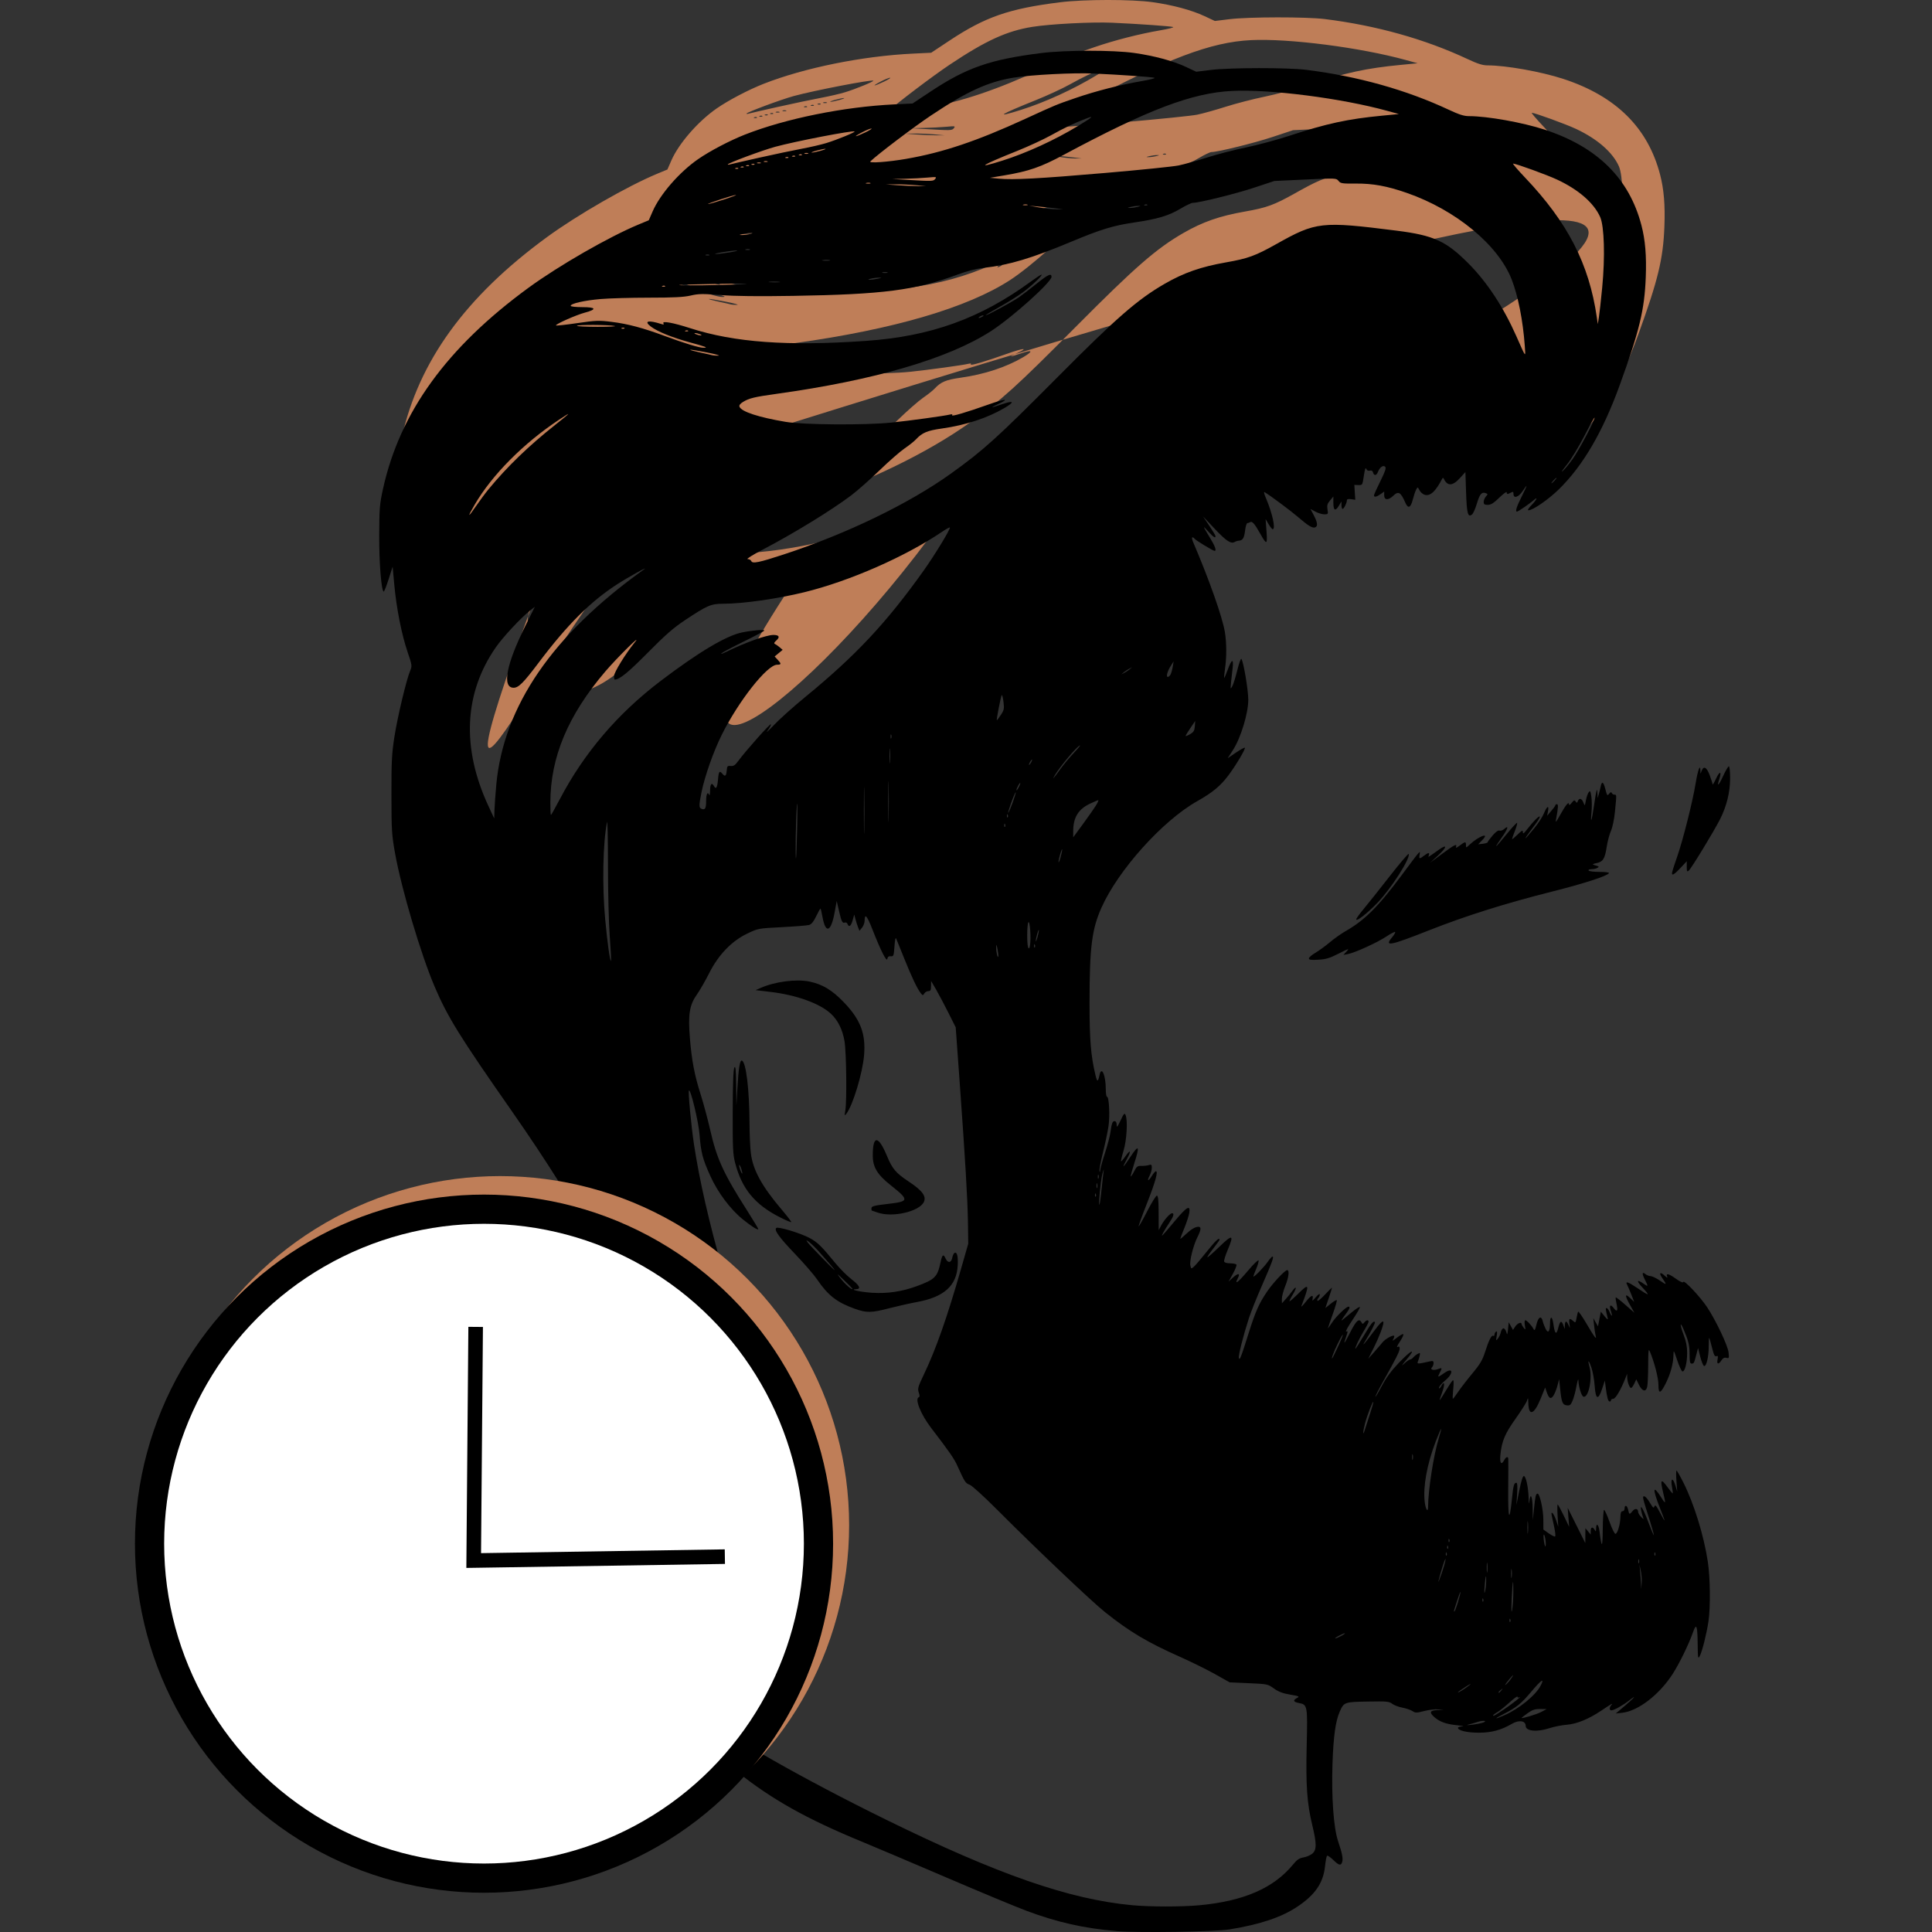
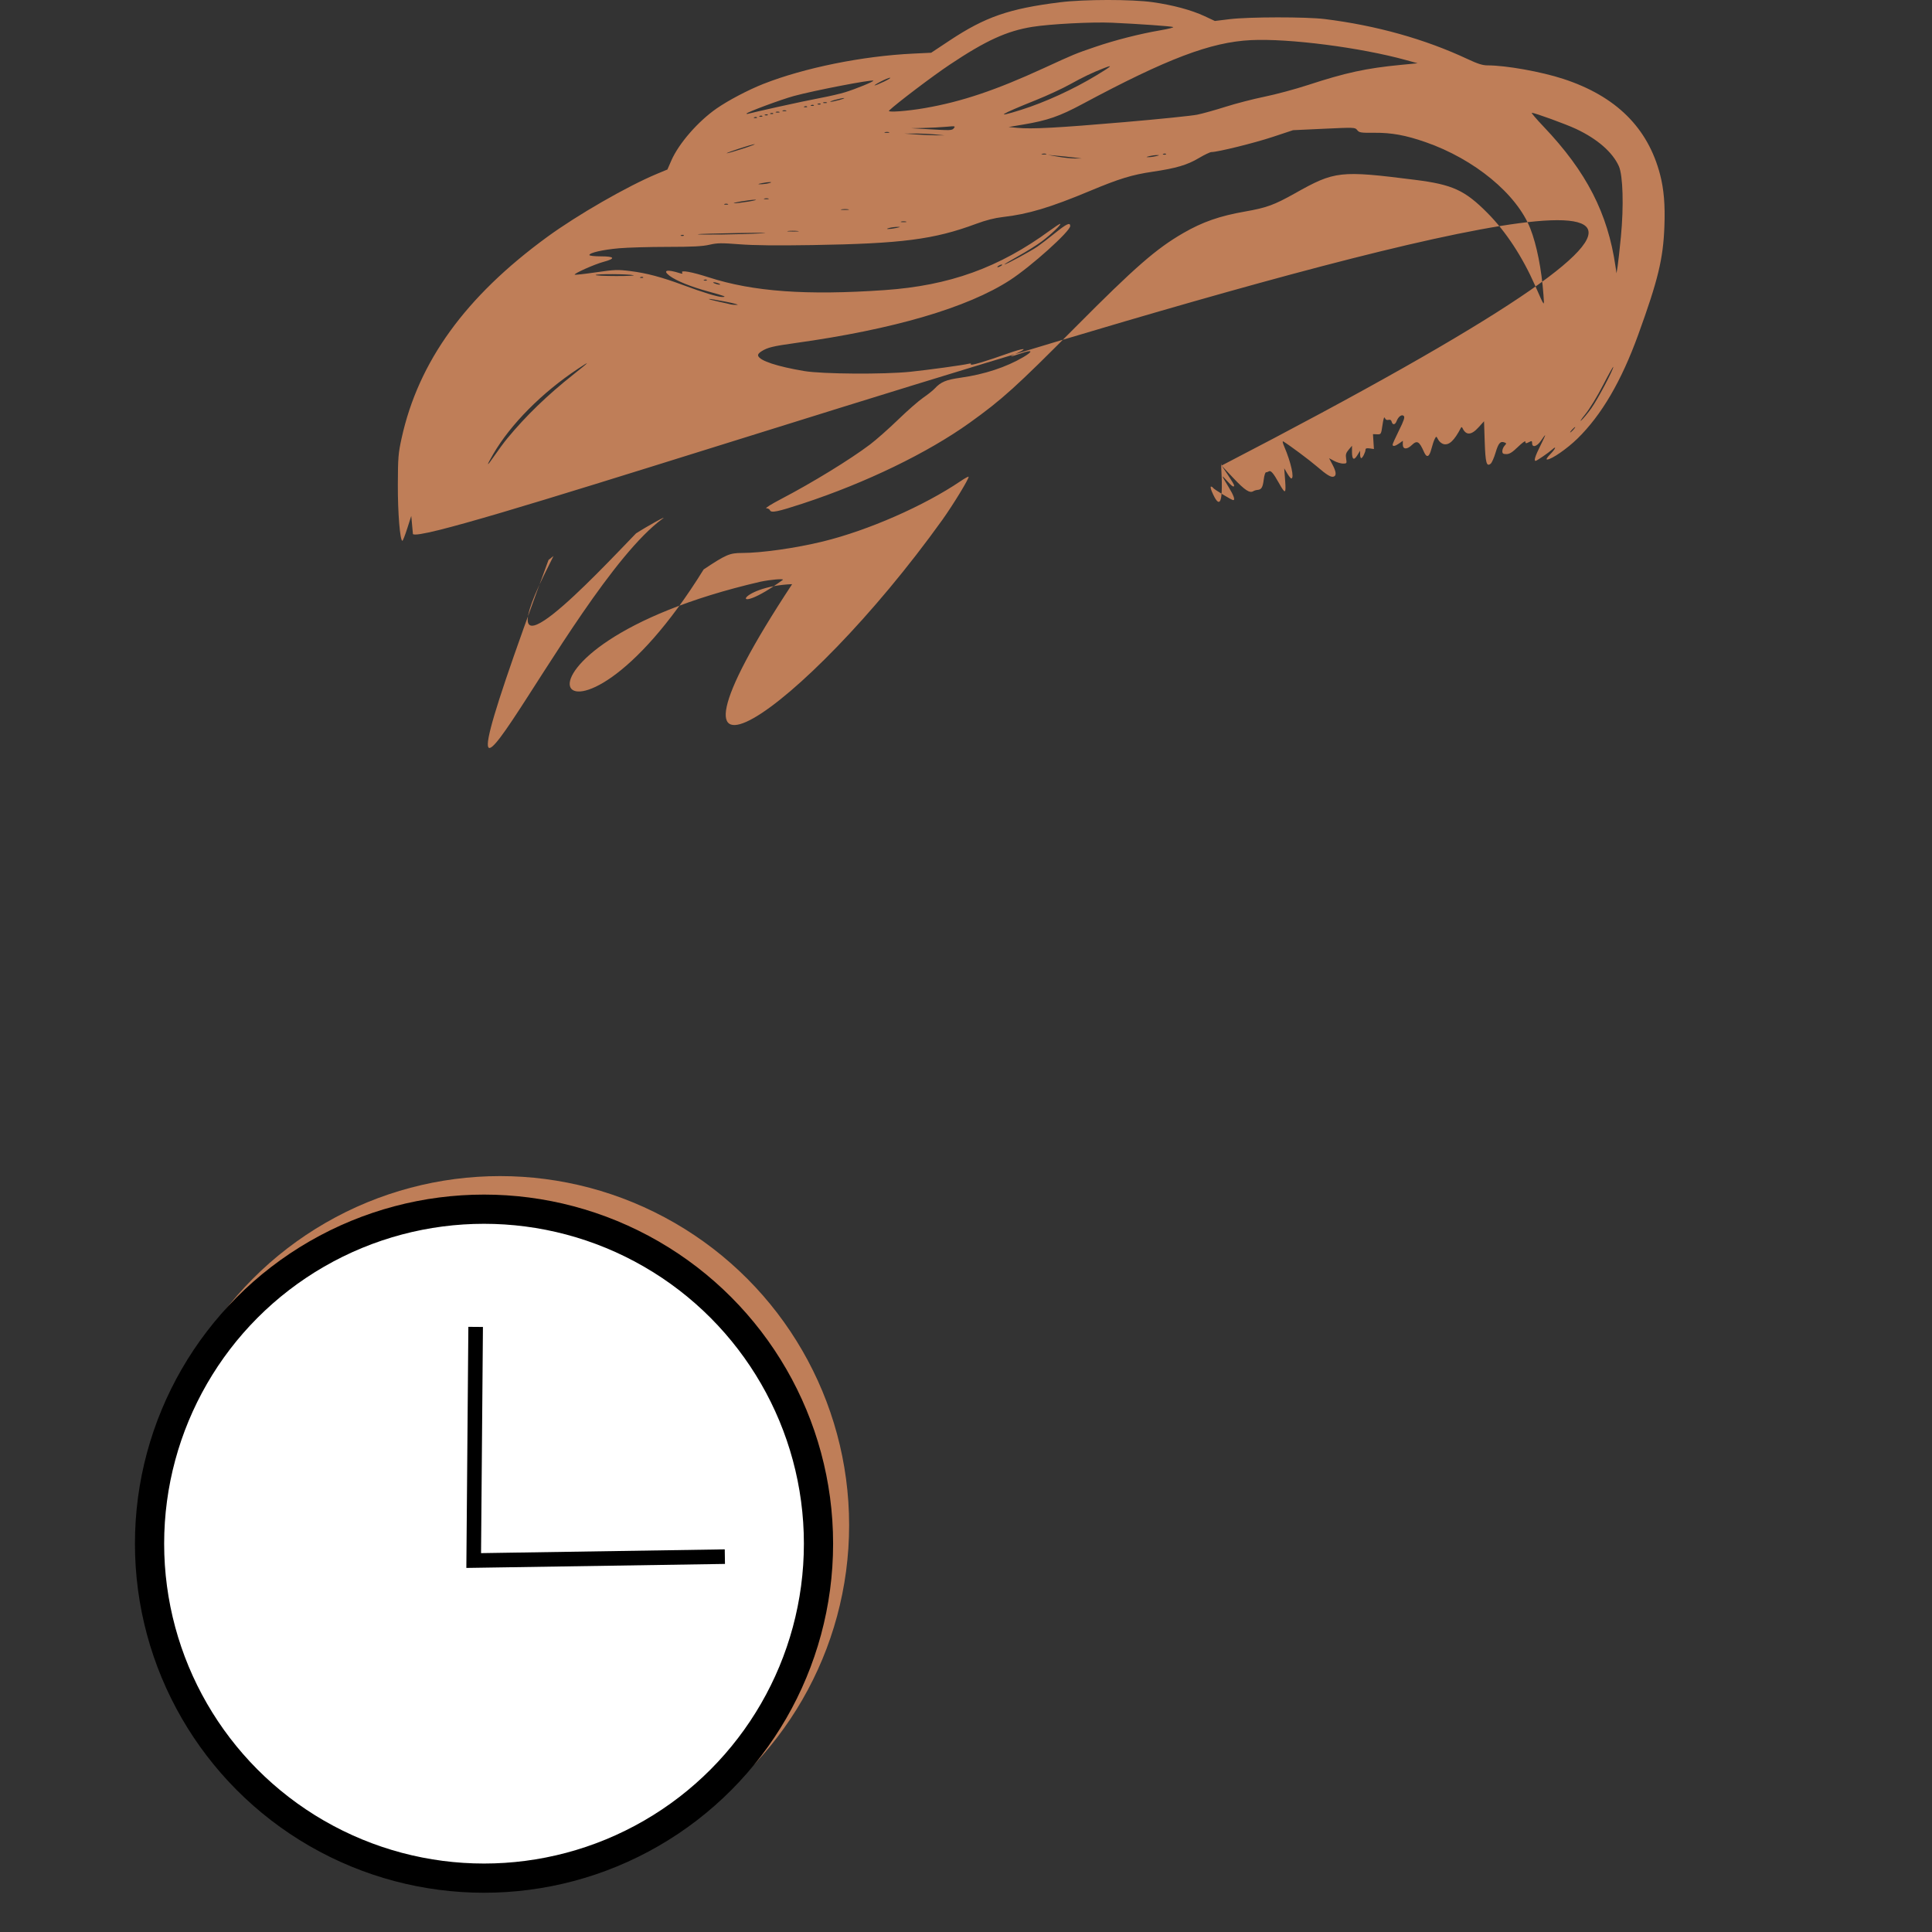
<svg xmlns="http://www.w3.org/2000/svg" width="210mm" height="210mm" version="1.1" viewBox="0 0 210 210">
  <rect x="0" y="0" width="210" height="210" fill="#333333" stroke="none" />
  <path d="m44.884 58.056-0.182-1.977-0.432 1.351c-0.238 0.743-0.477 1.351-0.532 1.351-0.258 0-0.506-3.064-0.494-6.11 0.012-2.953 0.048-3.399 0.413-5.055 1.833-8.319 6.93-15.364 15.812-21.853 3.292-2.405 8.74-5.536 11.964-6.876l1.112-0.462 0.423-0.97c0.808-1.854 2.903-4.262 4.936-5.671 1.274-0.883 3.449-2.025 5.079-2.666 4.451-1.75 10.762-3.027 16.255-3.29l1.978-0.095 1.999-1.326c3.877-2.571 6.475-3.471 12.01-4.16 2.623-0.327 7.821-0.33 10.085-0.007 2.196 0.314 4.21 0.856 5.616 1.514l1.126 0.526 1.598-0.196c2.089-0.256 8.331-0.263 10.358-0.011 5.606 0.698 10.879 2.176 15.517 4.35 1.1 0.515 1.63 0.683 2.164 0.683 2.002 0 5.833 0.684 8.236 1.47 5.724 1.873 9.192 5.302 10.52 10.402 0.415 1.594 0.558 3.312 0.468 5.648-0.135 3.526-0.683 5.791-2.843 11.751-1.828 5.043-3.982 8.727-6.599 11.289-1.138 1.113-2.832 2.282-3.308 2.282-0.134 0-8e-3 -0.214 0.328-0.558 0.59-0.604 0.756-1.008 0.214-0.52-0.387 0.348-1.671 1.226-1.793 1.226-0.207 0-0.04-0.536 0.507-1.623 0.325-0.646 0.565-1.175 0.535-1.175-0.031 0-0.231 0.265-0.445 0.589-0.429 0.648-0.974 0.81-0.974 0.289 0-0.251-0.046-0.275-0.285-0.147-0.372 0.199-0.451 0.192-0.451-0.04 0-0.106-0.363 0.159-0.807 0.589-0.612 0.593-0.914 0.781-1.251 0.781-0.358 0-0.445-0.062-0.445-0.32 0-0.176 0.108-0.439 0.241-0.586 0.223-0.246 0.223-0.273 0-0.359-0.45-0.173-0.665 0.069-0.97 1.092-0.167 0.562-0.406 1.106-0.53 1.209-0.455 0.378-0.578-0.072-0.655-2.385l-0.074-2.218-0.617 0.679c-0.772 0.849-1.348 0.868-1.725 0.056-0.052-0.112-0.117-0.127-0.163-0.039-0.725 1.401-1.292 1.935-1.895 1.784-0.207-0.052-0.47-0.271-0.583-0.487-0.204-0.389-0.207-0.39-0.373-0.079-0.092 0.172-0.257 0.664-0.367 1.093-0.227 0.887-0.505 1.005-0.798 0.339-0.517-1.179-0.754-1.313-1.336-0.755-0.531 0.509-0.979 0.471-0.972-0.083l5e-3 -0.388-0.396 0.282c-0.433 0.308-0.718 0.363-0.718 0.136 0-0.08 0.313-0.774 0.694-1.543 0.532-1.071 0.654-1.438 0.522-1.571-0.214-0.214-0.593 0.06-0.786 0.567-0.155 0.409-0.431 0.44-0.53 0.06-0.049-0.187-0.164-0.254-0.352-0.204-0.182 0.048-0.318-0.023-0.388-0.201-0.074-0.187-0.156 0.054-0.259 0.756-0.15 1.019-0.156 1.03-0.593 1.013l-0.442-0.018 0.103 1.619-0.456-0.067c-0.308-0.045-0.456-0.006-0.456 0.121 0 0.284-0.325 0.938-0.465 0.938-0.068 0-0.124-0.182-0.124-0.405l-5.6e-4 -0.405-0.296 0.486c-0.376 0.617-0.586 0.489-0.586-0.359v-0.665l-0.362 0.431c-0.293 0.348-0.346 0.534-0.275 0.968 0.084 0.515 0.069 0.538-0.339 0.538-0.234 0-0.671-0.131-0.971-0.292l-0.544-0.292 0.362 0.682c0.41 0.771 0.46 1.199 0.153 1.316-0.294 0.113-0.747-0.159-1.862-1.119-0.805-0.693-2.948-2.288-3.631-2.703-0.11-0.067-0.065 0.163 0.112 0.576 0.727 1.695 1.114 3.45 0.761 3.45-0.065 0-0.265-0.248-0.444-0.552l-0.326-0.552 0.098 1.31c0.113 1.508 0.025 1.543-0.685 0.272-0.591-1.058-0.874-1.384-1.084-1.25-0.09 0.058-0.231 0.106-0.312 0.107-0.081 9.74e-4 -0.191 0.357-0.243 0.79-0.103 0.842-0.251 1.089-0.674 1.12-0.146 0.011-0.351 0.072-0.455 0.137-0.397 0.245-0.925-0.101-2.168-1.419l-1.284-1.362 0.682 1.011c0.375 0.556 0.682 1.069 0.682 1.141 0 0.26-0.224 0.117-0.779-0.496-0.656-0.725-0.643-0.675 0.172 0.665 0.567 0.932 0.743 1.433 0.505 1.433-0.163 0-2.083-1.168-2.182-1.327-0.049-0.08-0.153-0.145-0.23-0.145-0.077 0-0.034 0.248 0.096 0.552 1.737 4.061 0.792-4.444 1.053-2.834 125.63-65.083-85.391 9.695-87.894 7.445zm27.13-1.672c0.676-0.483-1.677 0.817-2.882 1.593-4.353 4.503-16.22 17.253-10.013 4.562l1.044-2.104-0.539 0.427c-16.517 44.762 1.909 3.179 12.39-4.478zm10.674 6.839c1.073-0.221 2.43-0.338 2.421-0.209-5.942 4.324-5.085 0.721 0.993 0.481-17.87 27.115 1.231 14.055 16.334-6.998 1.176-1.652 2.851-4.397 2.851-4.671 0-0.067-0.381 0.137-0.847 0.452-3.99 2.705-10.066 5.372-14.98 6.575-2.938 0.719-6.665 1.25-8.802 1.252-1.35 0.002-1.733 0.166-4.174 1.789-15.311 24.748-25.502 8.655 6.203 1.328zm4.564-8.489c6.836-2.243 13.574-5.504 18.147-8.781 3.533-2.532 5.049-3.902 11.519-10.416 6.459-6.501 8.767-8.514 11.704-10.207 2.1-1.21 3.945-1.854 6.689-2.335 2.37-0.415 3.179-0.71 5.457-1.989 4.326-2.429 4.875-2.49 13.062-1.456 4.054 0.512 5.392 1.125 7.844 3.593 2.005 2.018 3.792 4.739 5.189 7.902 1.064 2.408 1.002 2.338 0.906 1.015-0.2-2.752-0.735-5.454-1.432-7.225-1.474-3.746-6.071-7.537-11.379-9.384-2.172-0.756-3.701-1.035-5.578-1.019-1.472 0.013-1.641-0.014-1.857-0.291-0.234-0.3-0.282-0.302-3.607-0.147l-3.37 0.157-2.208 0.732c-2 0.663-5.974 1.645-6.656 1.645-0.15 0-0.774 0.298-1.387 0.663-1.246 0.742-2.462 1.1-4.99 1.472-2.26 0.333-3.636 0.753-6.807 2.079-4.338 1.814-6.746 2.537-9.494 2.848-0.886 0.1-1.839 0.344-2.922 0.746-4.555 1.692-8.051 2.145-17.812 2.303-3.834 0.062-6.326 0.035-7.889-0.087-1.982-0.154-2.416-0.148-3.275 0.052-0.751 0.174-1.85 0.23-4.551 0.231-1.959 7.24e-4 -4.323 0.068-5.254 0.149-1.761 0.154-3.239 0.49-3.239 0.737 0 0.082 0.544 0.143 1.264 0.143 1.51 0 1.618 0.24 0.27 0.599-0.952 0.253-3.244 1.273-3.127 1.391 0.04 0.04 1.074-0.073 2.298-0.252 2.035-0.298 2.354-0.309 3.741-0.138 1.774 0.219 3.415 0.656 5.819 1.55 2.081 0.774 3.703 1.267 4.166 1.267 0.562 0 0.29-0.109-1.461-0.585-1.924-0.523-3.543-1.178-4.255-1.721-0.793-0.605-0.282-0.73 1.131-0.277 0.263 0.084 0.321 0.066 0.235-0.074-0.182-0.295 1.066-0.069 2.91 0.527 4.804 1.553 10.61 1.973 19.105 1.382 7.051-0.49 12.45-2.439 17.979-6.488 0.536-0.393 1.03-0.714 1.097-0.714 0.218 0-1.017 1.181-1.999 1.91-0.526 0.391-1.684 1.115-2.573 1.609-0.889 0.494-1.557 0.898-1.484 0.898 0.197 0 2.852-1.439 3.581-1.94 0.349-0.24 1.203-0.895 1.899-1.456 1.276-1.029 1.67-1.214 1.67-0.786 0 0.574-4.241 4.385-6.543 5.88-4.624 3.002-12.657 5.356-23.37 6.846-2.382 0.331-2.959 0.471-3.615 0.874-0.321 0.197-0.447 0.367-0.387 0.523 0.205 0.535 2.08 1.15 5.004 1.642 1.972 0.331 8.653 0.376 11.538 0.078 1.941-0.201 5.718-0.72 6.316-0.868 0.231-0.057 0.32-0.033 0.256 0.07-0.111 0.179 1.576-0.318 3.949-1.163 1.767-0.63 2.39-0.675 1.11-0.08-1.03 0.478-0.915 0.486 0.426 0.03 1.229-0.418 1.328-0.236 0.225 0.415-1.856 1.096-4.237 1.879-6.816 2.241-1.593 0.224-2.152 0.457-2.818 1.174-0.201 0.217-0.763 0.664-1.249 0.995-0.486 0.331-1.712 1.404-2.724 2.384-1.012 0.98-2.39 2.199-3.063 2.708-2.147 1.624-6.271 4.152-9.672 5.929-1.053 0.55-1.772 1.002-1.598 1.003 0.174 0.002 0.352 0.099 0.397 0.216 0.12 0.312 0.83 0.167 3.557-0.728zm-32.124-7.067c2.039-2.472 4.348-4.702 7.243-6.998 1.761-1.396 1.851-1.514 0.442-0.579-3.899 2.587-7.297 6.008-9.196 9.261-0.815 1.395-0.745 1.46 0.155 0.146 0.412-0.601 1.022-1.425 1.356-1.83zm115.89-0.957c0.147-0.162 0.233-0.294 0.193-0.294-0.041 0-0.194 0.133-0.34 0.294s-0.233 0.294-0.193 0.294c0.041 0 0.194-0.133 0.34-0.294zm1.951-2.331c0.673-0.939 2.397-4.188 2.386-4.497-3e-3 -0.091-0.499 0.795-1.103 1.969-0.617 1.201-1.461 2.586-1.93 3.165-0.458 0.567-0.651 0.865-0.427 0.663s0.706-0.787 1.074-1.3zm-94.106-11.592c-0.968-0.191-1.784-0.323-1.815-0.292-0.031 0.031 0.463 0.166 1.097 0.301s1.219 0.268 1.3 0.296c0.081 0.028 0.379 0.049 0.663 0.047s-0.276-0.16-1.244-0.352zm-0.743-1.977c-0.162-0.07-0.394-0.127-0.515-0.127-0.139 0-0.112 0.047 0.074 0.127 0.162 0.07 0.394 0.127 0.515 0.127 0.139 0 0.112-0.047-0.074-0.127zm-1.291-0.383c-0.049-0.049-0.176-0.054-0.282-0.012-0.117 0.047-0.083 0.082 0.089 0.089 0.155 0.006 0.242-0.028 0.193-0.077zm-6.92-0.294c-0.049-0.049-0.176-0.054-0.282-0.012-0.117 0.047-0.083 0.082 0.089 0.089 0.155 0.006 0.242-0.028 0.193-0.077zm-1.064-0.222c-0.629-0.136-4.018-0.152-4.099-0.02-0.037 0.061 0.969 0.112 2.236 0.113 1.268 0.001 2.106-0.041 1.863-0.093zm107.34-4.179c0.321-3.317 0.226-6.651-0.218-7.656-0.673-1.52-2.338-2.974-4.653-4.061-1.107-0.52-4.496-1.754-4.816-1.754-0.08 0 0.5 0.679 1.29 1.509 4.65 4.887 6.973 9.407 7.812 15.201l0.107 0.736 0.118-0.736c0.065-0.405 0.227-1.862 0.36-3.239zm-67.368 3.165c0.121-0.078 0.155-0.143 0.074-0.143-0.081 0-0.247 0.064-0.368 0.143-0.121 0.078-0.155 0.143-0.074 0.143 0.081 0 0.247-0.064 0.368-0.143zm-34.49-3.328c-0.049-0.049-0.176-0.054-0.282-0.012-0.117 0.047-0.083 0.082 0.089 0.089 0.155 0.006 0.242-0.028 0.193-0.077zm8.358-0.202c1.179-0.068 0.246-0.082-2.429-0.037-2.389 0.04-4.371 0.097-4.404 0.127-0.104 0.091 4.808 0.027 6.834-0.09zm4.009-0.259c-0.305-0.032-0.769-0.031-1.031 0.001-0.261 0.033-0.011 0.059 0.555 0.058 0.567-5.89e-4 0.781-0.027 0.475-0.059zm10.714-0.326c0.495-0.102 0.519-0.122 0.147-0.121-0.243 2.94e-4 -0.64 0.051-0.883 0.113-0.612 0.156-0.01 0.163 0.736 0.009zm1.067-0.699c-0.142-0.037-0.374-0.037-0.515 0-0.142 0.037-0.026 0.067 0.258 0.067 0.283 0 0.399-0.03 0.258-0.067zm-6.255-1.327c-0.181-0.035-0.512-0.036-0.736-2e-3 -0.224 0.034-0.076 0.062 0.329 0.064s0.588-0.027 0.407-0.062zm-13.105-0.583c-0.101-0.041-0.267-0.041-0.368 0s-0.018 0.074 0.184 0.074 0.285-0.033 0.184-0.074zm2.245-0.264c0.648-0.106 0.979-0.196 0.736-0.201-0.243-0.005-0.939 0.079-1.546 0.185-0.607 0.106-0.939 0.196-0.736 0.201 0.202 0.004 0.898-0.079 1.546-0.185zm2.174-0.324c-0.1-0.04-0.298-0.043-0.442-0.005-0.143 0.037-0.062 0.07 0.181 0.073 0.243 3e-3 0.36-0.028 0.26-0.068zm0.034-1.67c0.612-0.156 0.01-0.163-0.736-0.009-0.495 0.102-0.519 0.122-0.147 0.121 0.243-2.95e-4 0.64-0.051 0.883-0.113zm33.125-2.799c-0.486-0.06-1.314-0.147-1.84-0.193l-0.957-0.085 1.104 0.194c0.607 0.107 1.435 0.194 1.84 0.193l0.736-0.001-0.883-0.108zm8.981-0.146c0.394-0.1 0.402-0.112 0.074-0.112-0.202 0-0.567 0.051-0.81 0.112-0.394 0.1-0.402 0.112-0.074 0.112 0.202 0 0.567-0.051 0.81-0.112zm-11.959-0.244c-0.1-0.04-0.298-0.043-0.442-0.005-0.143 0.037-0.062 0.07 0.181 0.073s0.36-0.028 0.26-0.068zm13.023 0.008c-0.049-0.049-0.176-0.054-0.282-0.012-0.117 0.047-0.083 0.082 0.089 0.089 0.155 0.006 0.242-0.028 0.193-0.077zm-46.041-0.56c0.85-0.275 1.446-0.501 1.325-0.504-0.261-0.005-3.233 0.969-3.018 0.989 0.081 0.008 0.843-0.211 1.693-0.485zm20.906-1.564c-0.607-0.057-1.601-0.1-2.208-0.096l-1.104 0.008 1.251 0.092c0.688 0.051 1.682 0.094 2.208 0.096l0.957 0.004-1.104-0.104zm-4.966-0.239c-0.1-0.04-0.298-0.043-0.442-0.005-0.143 0.037-0.062 0.07 0.181 0.073 0.243 3e-3 0.36-0.028 0.26-0.068zm7.046-0.443c0.186-0.226 0.121-0.237-0.829-0.148-0.567 0.053-1.66 0.11-2.429 0.127l-1.399 0.03 1.546 0.09c2.848 0.165 2.895 0.164 3.111-0.098zm18.531-0.654c3.765-0.323 7.332-0.687 7.926-0.81 0.594-0.122 1.985-0.511 3.092-0.863s3.01-0.844 4.229-1.093c1.219-0.249 3.339-0.819 4.711-1.268 4.107-1.343 6.332-1.826 10.085-2.187l1.832-0.176-1.251-0.345c-4.963-1.37-12.724-2.37-16.857-2.171-4.367 0.21-9.129 2.015-18.332 6.949-2.486 1.333-3.782 1.782-6.409 2.224l-1.612 0.271 0.957 0.092c1.558 0.15 4.381-0.001 11.631-0.623zm-39.938-0.515c-0.049-0.049-0.176-0.054-0.282-0.012-0.117 0.047-0.083 0.082 0.089 0.089 0.155 0.006 0.242-0.028 0.193-0.077zm0.589-0.147c-0.049-0.049-0.176-0.054-0.282-0.012-0.117 0.047-0.083 0.082 0.089 0.089 0.155 0.006 0.242-0.028 0.193-0.077zm0.589-0.147c-0.049-0.049-0.176-0.054-0.282-0.012-0.117 0.047-0.083 0.082 0.089 0.089 0.155 0.006 0.242-0.028 0.193-0.077zm27.532-0.525c2.613-0.824 5.688-2.233 8.21-3.762 1.658-1.005 1.837-1.176 0.81-0.778-1.298 0.504-2.219 0.944-3.771 1.802-0.8 0.442-2.416 1.189-3.59 1.66-4.019 1.611-4.653 2.023-1.659 1.078zm-26.388-0.329c1.619-0.362 3.693-0.798 4.607-0.969 0.915-0.171 2.107-0.447 2.65-0.614 1.161-0.357 3.153-1.173 3.069-1.257-0.148-0.148-6.403 1.058-8.63 1.664-1.39 0.378-5.156 1.779-5.156 1.918 0 0.04 0.116 0.038 0.258-0.006 0.142-0.043 1.583-0.375 3.202-0.737zm-0.555 0.707c-0.049-0.049-0.176-0.054-0.282-0.012-0.117 0.047-0.083 0.082 0.089 0.089 0.155 0.006 0.242-0.028 0.193-0.077zm0.666-0.156c-0.101-0.041-0.267-0.041-0.368 0-0.101 0.041-0.018 0.074 0.184 0.074 0.202 0 0.285-0.033 0.184-0.074zm15.863-0.423c3.959-0.687 7.651-1.929 12.874-4.329 3.336-1.533 3.403-1.561 5.54-2.293 2.184-0.748 4.877-1.436 7.13-1.821 0.891-0.152 1.52-0.314 1.399-0.359-0.242-0.09-3.734-0.336-6.625-0.467-2.179-0.099-6.722 0.136-8.672 0.448-2.782 0.446-5.07 1.492-8.995 4.114-1.848 1.234-5.747 4.187-6.588 4.989-0.235 0.224 1.912 0.071 3.938-0.281zm-15.127 0.275c-0.101-0.041-0.267-0.041-0.368 0-0.101 0.041-0.018 0.074 0.184 0.074 0.202 0 0.285-0.033 0.184-0.074zm2.279-0.433c-0.049-0.049-0.176-0.054-0.282-0.012-0.117 0.047-0.083 0.082 0.089 0.089 0.155 0.006 0.242-0.028 0.193-0.077zm0.736-0.147c-0.049-0.049-0.176-0.054-0.282-0.012-0.117 0.047-0.083 0.082 0.089 0.089 0.155 0.006 0.242-0.028 0.193-0.077zm0.736-0.147c-0.049-0.049-0.176-0.054-0.282-0.012-0.117 0.047-0.083 0.082 0.089 0.089 0.155 0.006 0.242-0.028 0.193-0.077zm0.666-0.156c-0.101-0.041-0.267-0.041-0.368 0-0.101 0.041-0.018 0.074 0.184 0.074 0.202 0 0.285-0.033 0.184-0.074zm1.362-0.26c0.405-0.113 0.637-0.209 0.515-0.215-0.121-0.006-0.552 0.082-0.957 0.195-0.405 0.113-0.637 0.209-0.515 0.215 0.121 0.006 0.552-0.082 0.957-0.195zm4.858-1.998c0.486-0.231 0.784-0.421 0.662-0.423-0.121-0.002-0.585 0.188-1.031 0.423-1.037 0.548-0.787 0.548 0.368 0z" fill="#bf7e58" stroke-width=".147" />
-   <path d="m121.38 209.9c-3.534-0.292-6.438-0.945-9.833-2.214-1.117-0.417-5.013-2.038-8.657-3.601-3.644-1.563-7.785-3.319-9.201-3.902-6.003-2.469-9.77-4.579-13.545-7.588-5.619-4.478-9.813-10.601-11.148-16.273l-0.263-1.118-0.514 0.897c-0.511 0.891-3.748 4.338-3.915 4.171-0.046-0.046 0.275-0.736 0.714-1.532 3.86-6.996 5.717-14.936 5.763-24.635 0.014-3.047-0.123-4.113-0.871-6.772-1.938-6.886-6.629-15.608-14.305-26.597-5.652-8.092-6.952-10.188-8.356-13.478-1.506-3.53-3.606-10.597-4.306-14.498-0.363-2.021-0.392-2.489-0.396-6.377-0.004-3.644 0.039-4.474 0.327-6.315 0.34-2.17 1.291-6.158 1.706-7.15 0.225-0.537 0.216-0.599-0.277-2.047-0.643-1.889-1.211-4.755-1.444-7.298l-0.182-1.977-0.432 1.351c-0.238 0.743-0.477 1.351-0.532 1.351-0.258 0-0.506-3.064-0.494-6.11 0.012-2.953 0.048-3.399 0.413-5.055 1.833-8.319 6.93-15.364 15.812-21.853 3.292-2.405 8.74-5.536 11.963-6.876l1.112-0.462 0.423-0.97c0.808-1.854 2.903-4.262 4.936-5.671 1.274-0.883 3.449-2.025 5.079-2.666 4.451-1.75 10.762-3.027 16.255-3.29l1.978-0.095 1.999-1.326c3.877-2.571 6.475-3.471 12.01-4.16 2.623-0.327 7.821-0.33 10.085-0.007 2.196 0.314 4.21 0.856 5.616 1.514l1.126 0.526 1.598-0.196c2.089-0.256 8.331-0.263 10.358-0.011 5.606 0.698 10.879 2.176 15.517 4.35 1.1 0.515 1.63 0.683 2.164 0.683 2.002 0 5.833 0.684 8.236 1.47 5.724 1.873 9.192 5.302 10.52 10.402 0.415 1.594 0.558 3.312 0.468 5.648-0.135 3.526-0.683 5.791-2.843 11.751-1.828 5.042-3.982 8.727-6.599 11.289-1.138 1.113-2.832 2.282-3.308 2.282-0.134 0-8e-3 -0.214 0.328-0.558 0.59-0.604 0.756-1.008 0.214-0.52-0.387 0.348-1.671 1.226-1.793 1.226-0.207 0-0.04-0.536 0.507-1.623 0.325-0.646 0.565-1.175 0.535-1.175-0.031 0-0.231 0.265-0.445 0.589-0.429 0.648-0.974 0.81-0.974 0.289 0-0.251-0.046-0.275-0.285-0.147-0.372 0.199-0.451 0.192-0.451-0.04 0-0.106-0.363 0.159-0.807 0.589-0.612 0.593-0.914 0.781-1.251 0.781-0.358 0-0.445-0.062-0.445-0.32 0-0.176 0.108-0.439 0.241-0.586 0.223-0.246 0.223-0.273 0-0.359-0.45-0.173-0.665 0.069-0.97 1.092-0.167 0.562-0.406 1.106-0.53 1.209-0.455 0.378-0.578-0.072-0.655-2.385l-0.074-2.218-0.617 0.679c-0.772 0.849-1.348 0.868-1.725 0.056-0.052-0.112-0.117-0.127-0.163-0.039-0.725 1.401-1.292 1.935-1.895 1.784-0.207-0.052-0.47-0.271-0.583-0.487-0.204-0.389-0.207-0.39-0.373-0.079-0.092 0.172-0.257 0.664-0.367 1.093-0.227 0.887-0.505 1.005-0.798 0.339-0.517-1.179-0.754-1.313-1.336-0.755-0.531 0.509-0.979 0.471-0.972-0.083l5e-3 -0.388-0.396 0.282c-0.433 0.308-0.718 0.363-0.718 0.136 0-0.08 0.313-0.774 0.694-1.543 0.532-1.071 0.654-1.438 0.522-1.571-0.214-0.214-0.593 0.06-0.786 0.567-0.155 0.409-0.431 0.44-0.53 0.06-0.049-0.187-0.164-0.254-0.352-0.204-0.182 0.048-0.318-0.023-0.388-0.201-0.074-0.187-0.156 0.054-0.259 0.756-0.15 1.019-0.156 1.03-0.593 1.013l-0.442-0.018 0.103 1.619-0.456-0.067c-0.308-0.045-0.456-0.006-0.456 0.121 0 0.284-0.325 0.938-0.465 0.938-0.068 0-0.124-0.182-0.124-0.405l-5.6e-4 -0.405-0.296 0.486c-0.376 0.617-0.586 0.489-0.586-0.359v-0.665l-0.362 0.431c-0.293 0.348-0.346 0.534-0.275 0.968 0.084 0.515 0.069 0.538-0.339 0.538-0.234 0-0.671-0.131-0.971-0.292l-0.544-0.292 0.362 0.682c0.41 0.771 0.46 1.199 0.153 1.316-0.294 0.113-0.747-0.159-1.862-1.119-0.805-0.693-2.948-2.288-3.631-2.703-0.11-0.067-0.065 0.163 0.113 0.576 0.727 1.695 1.114 3.45 0.761 3.45-0.065 0-0.265-0.248-0.444-0.552l-0.326-0.552 0.098 1.31c0.113 1.508 0.025 1.543-0.685 0.272-0.591-1.058-0.874-1.384-1.084-1.25-0.09 0.058-0.231 0.106-0.312 0.107-0.081 9.74e-4 -0.191 0.357-0.243 0.79-0.103 0.842-0.251 1.089-0.674 1.12-0.146 0.011-0.351 0.072-0.455 0.137-0.397 0.245-0.925-0.101-2.168-1.419l-1.284-1.362 0.682 1.011c0.375 0.556 0.682 1.069 0.682 1.141 0 0.26-0.224 0.117-0.779-0.496-0.656-0.725-0.643-0.675 0.172 0.665 0.567 0.932 0.743 1.433 0.505 1.433-0.163 0-2.083-1.168-2.182-1.327-0.049-0.08-0.153-0.145-0.23-0.145-0.077 0-0.034 0.248 0.096 0.552 1.737 4.061 3.178 8.149 3.439 9.758 0.19 1.172 0.195 2.705 0.013 3.965-0.076 0.523-0.117 0.972-0.092 0.997 0.025 0.025 0.191-0.351 0.367-0.836 0.448-1.229 0.676-1.318 0.55-0.215-0.277 2.427-0.276 2.377-0.043 1.974 0.117-0.202 0.363-0.983 0.547-1.735 0.184-0.752 0.384-1.315 0.444-1.251 0.221 0.233 0.751 3.352 0.755 4.44 5e-3 1.458-0.816 4.158-1.663 5.468l-0.577 0.893 0.895-0.608c0.492-0.334 0.929-0.574 0.971-0.533 0.106 0.106-0.979 1.931-1.788 3.007-0.867 1.154-1.737 1.873-3.389 2.802-3.758 2.113-8.592 7.492-10.414 11.588-1.044 2.348-1.29 4.323-1.291 10.36-1.3e-4 4.01 0.142 5.732 0.644 7.822 0.191 0.795 0.269 0.789 0.45-0.037 0.215-0.98 0.67 0.069 0.671 1.546 4.4e-4 0.466 0.059 0.847 0.131 0.847 0.231 0 0.335 2.091 0.16 3.239-0.092 0.607-0.364 1.891-0.604 2.853-0.24 0.962-0.408 1.857-0.373 1.988 0.041 0.155 0.07 0.122 0.081-0.095 0.01-0.183 0.239-1.011 0.51-1.84 0.271-0.829 0.54-1.838 0.597-2.243 0.147-1.04 0.225-1.251 0.465-1.251 0.13 0 0.214 0.155 0.218 0.405 6e-3 0.335 0.079 0.252 0.423-0.478 0.359-0.762 0.434-0.843 0.545-0.589 0.25 0.571 0.126 2.741-0.221 3.88-0.182 0.596-0.303 1.11-0.27 1.144 0.033 0.033 0.246-0.207 0.473-0.534 0.552-0.796 0.66-0.621 0.171 0.277-0.618 1.135-0.46 1.042 0.373-0.221 0.923-1.399 1.037-1.213 0.425 0.69-0.243 0.757-0.417 1.402-0.385 1.434 0.032 0.032 0.197-0.216 0.367-0.55 0.27-0.53 0.37-0.605 0.783-0.591 0.26 9e-3 0.622-0.03 0.805-0.086 0.286-0.089 0.331-0.05 0.331 0.29 0 0.216-0.104 0.594-0.232 0.841-0.33 0.638-0.159 0.684 0.227 0.06 0.178-0.288 0.38-0.523 0.449-0.523 0.268 0-0.067 1.199-0.98 3.514-0.523 1.325-0.924 2.437-0.892 2.469s0.45-0.703 0.927-1.635c0.477-0.932 0.951-1.695 1.052-1.696 0.137-9.7e-4 0.186 0.474 0.191 1.875l7e-3 1.877 0.273-0.515c0.322-0.608 0.96-1.325 1.179-1.325 0.267 0 0.168 0.346-0.295 1.031-0.247 0.364-0.552 0.861-0.678 1.104-0.291 0.56-0.171 0.437 1.334-1.362 1.259-1.506 1.655-1.715 1.508-0.799-0.05 0.309-0.29 1.047-0.534 1.64-0.244 0.592-0.444 1.115-0.444 1.16 0 0.046 0.248-0.154 0.552-0.445 0.604-0.577 1.069-0.857 1.426-0.857 0.323 0 0.288 0.338-0.118 1.146-0.454 0.904-0.877 2.619-0.76 3.085 0.09 0.36 0.097 0.362 0.399 0.092 0.169-0.151 0.796-0.887 1.394-1.636 0.948-1.187 1.376-1.584 1.376-1.276 0 0.047-0.298 0.466-0.663 0.929s-0.663 0.901-0.663 0.971c0 0.07 0.577-0.431 1.281-1.113 1.473-1.427 1.648-1.366 0.931 0.321-0.25 0.589-0.422 1.157-0.381 1.263 0.044 0.115 0.312 0.193 0.659 0.193 0.322 0 0.624 0.063 0.672 0.141 0.048 0.077-0.125 0.525-0.384 0.994l-0.472 0.853 0.438-0.405c0.6-0.555 0.866-0.537 0.569 0.037-0.407 0.788 0.018 0.47 1.117-0.835 0.591-0.702 1.102-1.196 1.135-1.097s-0.079 0.503-0.249 0.899c-0.17 0.395-0.309 0.77-0.309 0.832 0 0.18 1.144-0.986 1.568-1.598 0.212-0.306 0.437-0.557 0.499-0.557 0.196 0-0.017 0.593-1.112 3.092-0.585 1.336-1.235 2.959-1.444 3.607-0.615 1.907-1.155 4.04-1.092 4.311 0.081 0.348 0.221-5e-3 1.067-2.692 0.748-2.375 1.119-3.211 2.002-4.513 0.632-0.933 1.942-2.333 2.182-2.333 0.269 0 0.172 0.794-0.211 1.738-0.202 0.498-0.366 1.122-0.364 1.387l5e-3 0.481 0.401-0.442c0.22-0.243 0.544-0.64 0.72-0.883 0.495-0.684 0.525-0.372 0.04 0.408-0.238 0.383-0.385 0.696-0.327 0.696 0.059 0 0.488-0.377 0.953-0.838 1.203-1.191 1.243-1.029 0.334 1.353-0.062 0.162 0.133-0.02 0.432-0.405 0.585-0.752 0.911-0.906 0.778-0.368-0.067 0.272-5e-3 0.241 0.351-0.178 0.26-0.306 0.433-0.421 0.433-0.287 0 0.122-0.078 0.301-0.174 0.397-0.096 0.096-0.129 0.22-0.073 0.275 0.055 0.055 0.432-0.258 0.836-0.697 0.404-0.439 0.735-0.76 0.736-0.713 4.4e-4 0.046-0.161 0.56-0.358 1.141l-0.359 1.056 0.58-0.466c0.319-0.256 0.615-0.431 0.659-0.388 0.043 0.043-0.156 0.733-0.442 1.534-0.286 0.8-0.52 1.483-0.52 1.517-3e-5 0.034 0.205-0.248 0.456-0.627 0.44-0.664 1.531-1.717 1.779-1.717 0.229 0 0.119 0.255-0.421 0.973-0.298 0.396-0.414 0.616-0.258 0.488 0.156-0.128 0.633-0.519 1.058-0.87 0.426-0.351 0.812-0.6 0.859-0.553 0.047 0.047-0.318 0.685-0.811 1.418s-0.797 1.295-0.676 1.248c0.196-0.075 0.196-0.015 9.7e-4 0.538-0.354 1.003-0.247 0.889 0.452-0.482 0.643-1.261 0.947-1.527 1.209-1.058 0.117 0.209 0.147 0.209 0.32 0 0.222-0.267 0.449-0.302 0.449-0.068 0 0.089-0.23 0.536-0.51 0.994-0.495 0.808-1.025 1.936-0.909 1.936 0.032 0 0.431-0.626 0.888-1.391 0.815-1.365 1.058-1.664 1.221-1.501 0.072 0.072-0.449 1.087-1.107 2.156-0.372 0.604 0.025 0.148 0.929-1.067 0.762-1.025 1.11-1.35 1.105-1.031-5e-3 0.347-0.491 1.617-1.032 2.697l-0.622 1.241 0.643-0.727c0.354-0.4 0.761-0.876 0.905-1.058 0.286-0.363 1.137-0.841 1.266-0.712 0.044 0.044-5e-3 0.218-0.109 0.385-0.132 0.212-8e-3 0.157 0.41-0.178 0.33-0.265 0.643-0.439 0.695-0.387 0.052 0.052-0.08 0.36-0.294 0.684-0.413 0.624-0.483 0.817-0.242 0.669 0.081-0.05 0.147 0.041 0.147 0.201 0 0.3-0.382 1.06-1.823 3.626-0.455 0.81-0.825 1.538-0.823 1.619 2e-3 0.081 0.317-0.444 0.699-1.166 0.492-0.929 1.04-1.672 1.874-2.54 1.375-1.433 1.932-1.647 0.795-0.306-0.5 0.59-0.595 0.749-0.265 0.442 0.283-0.263 0.586-0.478 0.673-0.478 0.087 0 0.244-0.103 0.349-0.229 0.104-0.126 0.32-0.299 0.48-0.384 0.257-0.137 0.281-0.115 0.215 0.192-0.041 0.191-0.128 0.474-0.192 0.628-0.124 0.296-0.025 0.296 1.294-3e-3 0.333-0.075 0.405-0.042 0.405 0.19 0 0.155-0.077 0.359-0.172 0.454-0.254 0.254 0.173 0.377 0.662 0.191 0.459-0.175 0.47-0.144 0.16 0.456-0.249 0.481-0.21 0.478 0.55-0.048 0.945-0.653 0.988 0.073 0.051 0.842-0.364 0.299-0.66 0.651-0.657 0.783 3e-3 0.146 0.102 0.067 0.251-0.202 0.368-0.663 0.408-0.128 0.059 0.79-0.158 0.416-0.263 0.756-0.234 0.756s0.329-0.465 0.667-1.033c0.338-0.568 0.679-1.074 0.76-1.123 0.095-0.059 0.109 0.278 0.04 0.96-0.058 0.577-0.075 1.05-0.038 1.05 0.037 0 0.302-0.348 0.588-0.773 0.286-0.425 0.979-1.321 1.539-1.992 0.814-0.974 1.087-1.432 1.359-2.282 0.423-1.323 0.716-1.909 0.899-1.796 0.077 0.048 0.141-0.012 0.141-0.134 0-0.121 0.075-0.267 0.168-0.324 0.12-0.074 0.14 0.059 0.07 0.47-0.092 0.542-0.085 0.557 0.136 0.279 0.128-0.162 0.271-0.477 0.316-0.699 0.046-0.223 0.173-0.405 0.282-0.405 0.11 0 0.25 0.182 0.312 0.405 0.099 0.358 0.121 0.319 0.187-0.331l0.075-0.736 0.232 0.418 0.232 0.418 0.25-0.381c0.233-0.356 0.685-0.529 0.685-0.262 0 0.066 0.101 0.248 0.224 0.405 0.209 0.266 0.218 0.248 0.131-0.266-0.053-0.312-0.033-0.552 0.045-0.552 0.163 0 0.675 0.544 0.886 0.94 0.125 0.235 0.176 0.16 0.329-0.478 0.201-0.837 0.529-1.005 0.685-0.352 0.053 0.223 0.194 0.597 0.312 0.831 0.274 0.542 0.474 0.286 0.477-0.61 3e-3 -0.847 0.246-0.794 0.366 0.081 0.151 1.097 0.323 1.237 0.527 0.428 0.199-0.791 0.346-0.866 0.557-0.288l0.148 0.405 0.012-0.405c7e-3 -0.223 0.065-0.405 0.13-0.405 0.065 0 0.194 0.182 0.286 0.405 0.158 0.384 0.162 0.376 0.086-0.147-0.088-0.602 0.01-0.678 0.409-0.317 0.243 0.22 0.266 0.199 0.362-0.331 0.056-0.312 0.134-0.622 0.174-0.69 0.039-0.068 0.463 0.545 0.941 1.362 0.833 1.423 1.115 1.784 0.957 1.228-0.04-0.142-0.113-0.622-0.162-1.067l-0.089-0.81 0.255 0.442 0.255 0.442 0.155-0.796 0.155-0.796 0.41 0.501c0.287 0.351 0.388 0.413 0.338 0.207-0.24-0.98-0.253-1.104-0.12-1.104 0.08 0 0.229 0.201 0.33 0.446 0.241 0.582 0.342 0.476 0.129-0.136-0.212-0.609-0.042-0.779 0.311-0.311 0.369 0.489 0.482 0.321 0.308-0.455-0.079-0.353-0.118-0.668-0.085-0.7 0.032-0.032 0.502 0.33 1.044 0.806l0.985 0.865-0.464-0.822c-0.592-1.05-0.596-1.347-0.01-0.789l0.453 0.432-0.312-0.794c-0.172-0.437-0.378-0.917-0.458-1.067-0.228-0.426 0.076-0.339 1.013 0.29 1.461 0.981 1.544 0.974 0.599-0.051-0.638-0.692-0.546-0.872 0.18-0.355 0.509 0.362 0.522 0.311 0.123-0.472-0.327-0.641-0.289-0.878 0.09-0.564 0.129 0.107 0.379 0.201 0.556 0.209s0.647 0.238 1.044 0.512c0.719 0.495 0.74 0.458 0.195-0.329-0.375-0.541-0.208-0.69 0.27-0.241 0.273 0.257 0.349 0.284 0.278 0.099-0.153-0.398 0.192-0.308 0.974 0.254 0.469 0.337 0.732 0.449 0.783 0.331 0.099-0.232 1.844 1.625 2.599 2.766 0.949 1.434 2.234 4.147 2.318 4.892 0.071 0.631 0.056 0.671-0.233 0.596-0.22-0.058-0.377 0.021-0.54 0.272-0.319 0.487-0.529 0.442-0.422-0.092 0.071-0.356 0.045-0.427-0.133-0.359-0.172 0.066-0.279-0.147-0.476-0.954-0.14-0.572-0.277-1.039-0.303-1.039-0.027 0-0.049 0.425-0.049 0.944 0 1.122-0.256 2.191-0.505 2.11-0.097-0.031-0.284-0.483-0.415-1.003l-0.239-0.947-0.173 0.663c-0.259 0.993-0.278 1.031-0.522 1.031-0.181 0-0.225-0.201-0.225-1.012 0-0.969-0.121-1.468-0.657-2.721-0.411-0.96-0.409-0.489 3e-3 0.586 0.28 0.73 0.388 1.287 0.388 1.998-1.1e-4 1.091-0.258 2.077-0.521 1.994-0.094-0.029-0.347-0.579-0.562-1.222-0.379-1.128-0.393-1.147-0.405-0.554-0.019 0.931-0.308 2.009-0.811 3.024-0.598 1.207-0.821 1.264-0.821 0.209 0-0.738-0.439-2.444-0.927-3.605-0.158-0.375-0.183-0.174-0.187 1.502-3e-3 1.065-0.053 2.122-0.113 2.35-0.151 0.576-0.544 0.463-0.897-0.258l-0.283-0.58-0.222 0.469c-0.122 0.258-0.278 0.469-0.346 0.469-0.168 0-0.409-0.663-0.42-1.151l-9e-3 -0.395-0.176 0.454c-0.472 1.221-1.074 2.255-1.317 2.262-0.142 4e-3 -0.258 0.074-0.258 0.155 0 0.081-0.065 0.147-0.144 0.147-0.168 0-0.291-0.433-0.428-1.51l-0.098-0.772-0.291 0.883c-0.428 1.3-0.711 1.198-0.814-0.294-0.045-0.648-0.201-1.53-0.346-1.96-0.303-0.896-0.454-0.962-0.213-0.093 0.338 1.219-0.122 3.426-0.67 3.216-0.216-0.083-0.521-1.08-0.543-1.78-7e-3 -0.227-0.098 0.05-0.202 0.617-0.104 0.567-0.295 1.284-0.425 1.593-0.201 0.479-0.295 0.555-0.633 0.515-0.466-0.055-0.57-0.317-0.724-1.814l-0.106-1.031-0.185 0.704c-0.102 0.387-0.297 0.874-0.434 1.083-0.288 0.44-0.493 0.324-0.746-0.421l-0.157-0.462-0.487 1.209c-0.707 1.755-1.31 1.963-1.344 0.463-0.013-0.583-0.029-0.615-0.136-0.261-0.067 0.221-0.624 1.106-1.238 1.968-1.161 1.628-1.5 2.427-1.657 3.905-0.097 0.914 0.087 1.214 0.394 0.641 0.209-0.391 0.427-0.476 0.459-0.179 0.011 0.101 9e-3 1.575-6e-3 3.276-0.027 3.306 0.13 3.757 0.398 1.144 0.159-1.549 0.23-1.807 0.495-1.807 0.101 0 0.127 0.418 0.075 1.215l-0.079 1.215 0.312-1.583c0.194-0.986 0.38-1.583 0.493-1.583 0.229 0 0.492 1.207 0.525 2.4 0.017 0.619 0.043 0.735 0.083 0.361 0.108-1.03 0.334-0.559 0.354 0.736l0.02 1.288 0.128-1.251c0.141-1.371 0.201-1.619 0.393-1.619 0.234 0 0.618 1.749 0.621 2.832l3e-3 1.07 0.594 0.421c0.327 0.231 0.637 0.379 0.688 0.327 0.051-0.051 5e-3 -0.506-0.103-1.01-0.108-0.504-0.23-1.075-0.271-1.269-0.13-0.618 0.241-0.2 0.484 0.544l0.226 0.692-0.071-1.215c-0.039-0.668-0.036-1.215 7e-3 -1.215 0.043 0 0.341 0.547 0.662 1.215l0.584 1.215-0.156-2.061 1.913 3.828 5e-3 -0.81 5e-3 -0.81 0.579 0.695v-0.384c0-0.441 0.21-0.503 0.43-0.127 0.128 0.22 0.151 0.199 0.155-0.147 8e-3 -0.669 0.274-0.456 0.368 0.294 0.24 1.919 0.337 1.859 0.355-0.221 0.01-1.154 0.075-2.098 0.145-2.098 0.07 0 0.342 0.6 0.604 1.332 0.276 0.773 0.547 1.309 0.644 1.276 0.228-0.076 0.514-1.071 0.527-1.836 8e-3 -0.453 0.072-0.626 0.232-0.626 0.123 0 0.221-0.131 0.221-0.294 0-0.457 0.291-0.347 0.39 0.147 0.105 0.527 0.148 0.537 0.483 0.124 0.266-0.329 0.6-0.27 0.6 0.106 0 0.117 0.144 0.356 0.32 0.532 0.287 0.287 0.309 0.291 0.211 0.037-0.06-0.156-0.148-0.476-0.196-0.711-0.173-0.859 0.221-0.225 0.77 1.238 0.305 0.814 0.576 1.459 0.602 1.434 0.025-0.025-0.151-0.673-0.392-1.44-0.876-2.786-0.878-2.792-0.65-2.792 0.114 0 0.387 0.308 0.608 0.685 0.337 0.575 0.417 0.64 0.5 0.405 0.079-0.223 0.21-0.069 0.643 0.751 0.621 1.176 0.61 1.106-0.12-0.767-0.764-1.959-0.674-2.36 0.213-0.949 0.491 0.782 0.514 0.732 0.218-0.492-0.362-1.501-0.251-1.629 0.503-0.58 0.265 0.369 0.503 0.651 0.527 0.626 0.025-0.025-0.01-0.344-0.078-0.708-0.173-0.929 0.081-1.076 0.35-0.203l0.221 0.719-0.086-1.141c-0.047-0.628-0.043-1.141 8e-3 -1.141 0.052 0 0.388 0.586 0.747 1.302 1.169 2.329 2.23 5.773 2.66 8.636 0.259 1.723 0.29 4.94 0.064 6.45-0.206 1.374-0.69 3.298-0.95 3.775-0.185 0.341-0.206 0.225-0.221-1.244-0.021-2.093-0.136-2.407-0.501-1.37-0.468 1.329-1.488 3.421-2.22 4.556-1.459 2.261-3.745 4.021-5.476 4.216l-0.704 0.079 0.993-0.842c1.056-0.896 1.366-1.29 0.441-0.56-0.641 0.505-1.642 1.062-1.912 1.062-0.239 0-0.24-0.325-2e-3 -0.581 0.248-0.267-6e-3 -0.126-1.121 0.623-1.356 0.911-2.639 1.433-3.749 1.524-0.54 0.044-1.364 0.207-1.83 0.361-1.366 0.453-2.613 0.34-2.613-0.237 0-0.572-0.724-0.682-1.501-0.228-1.161 0.679-2.213 0.963-3.579 0.965-1.27 2e-3 -2.282-0.234-2.282-0.531 0-0.071 0.215-0.138 0.478-0.149 0.263-0.011-0.032-0.074-0.655-0.14-1.164-0.123-1.855-0.383-2.437-0.914-0.528-0.483-0.422-0.69 0.368-0.719l0.699-0.026-0.611-0.056c-0.336-0.031-1.022 0.051-1.523 0.181-0.831 0.215-0.943 0.216-1.267 4e-3 -0.195-0.128-0.691-0.296-1.102-0.374-0.411-0.078-0.907-0.268-1.104-0.422-0.322-0.253-0.582-0.277-2.637-0.241-2.553 0.044-2.602 0.061-3.058 1.091-0.459 1.036-0.689 2.692-0.79 5.685-0.121 3.603 0.121 6.953 0.605 8.392 0.45 1.334 0.563 1.911 0.446 2.279-0.135 0.426-0.355 0.372-0.986-0.245-0.306-0.298-0.603-0.495-0.66-0.438-0.058 0.058-0.155 0.572-0.216 1.142-0.194 1.815-1.067 3.092-2.996 4.382-1.729 1.157-4.018 1.927-7.362 2.477-1.573 0.259-9.888 0.387-12.28 0.19zm8.967-2.804c4.827-0.444 8.103-1.867 10.198-4.428 0.431-0.526 0.681-0.698 1.119-0.768 0.31-0.05 0.74-0.228 0.954-0.397 0.509-0.401 0.514-1.079 0.023-3.11-0.576-2.381-0.711-4.292-0.609-8.665 0.102-4.367 0.087-4.444-0.86-4.621-0.598-0.112-0.66-0.292-0.188-0.547 0.299-0.161 0.226-0.196-0.756-0.363-0.804-0.136-1.262-0.31-1.76-0.667-0.663-0.476-0.702-0.484-2.741-0.575l-2.068-0.092-1.586-0.891c-0.872-0.49-2.595-1.34-3.828-1.889-3.548-1.579-5.479-2.731-8.137-4.853-1.474-1.176-7.523-6.92-11.623-11.034-1.516-1.522-2.837-2.725-3.092-2.815-0.449-0.16-0.525-0.276-1.318-2.03-0.372-0.823-0.822-1.474-2.864-4.142-1.136-1.484-1.814-3.179-1.336-3.339 0.103-0.034 0.1-0.198-0.009-0.512-0.145-0.416-0.089-0.611 0.568-1.986 1.306-2.733 2.506-6.148 4.033-11.475l0.777-2.711-0.032-2.282c-0.035-2.522-0.282-6.702-0.912-15.44l-0.418-5.797-0.823-1.638c-0.453-0.901-1.055-2.035-1.339-2.521l-0.515-0.883-5e-3 0.552c-4e-3 0.448-0.059 0.552-0.292 0.552-0.158 0-0.357 0.116-0.442 0.258-0.145 0.242-0.169 0.24-0.387-0.037-0.377-0.477-1.001-1.788-1.787-3.754-0.405-1.012-0.793-1.973-0.863-2.135-0.092-0.213-0.149 0.011-0.205 0.81-0.072 1.027-0.1 1.102-0.399 1.071-0.231-0.024-0.338 0.059-0.379 0.294-0.067 0.382-0.738-0.959-1.657-3.311-0.55-1.407-0.807-1.681-0.807-0.86 0 0.229-0.126 0.573-0.281 0.764l-0.281 0.347-0.147-0.368c-0.081-0.202-0.209-0.599-0.284-0.883l-0.137-0.515-0.176 0.626c-0.181 0.643-0.402 0.8-0.557 0.396-0.048-0.126-0.177-0.195-0.285-0.154-0.27 0.103-0.371-0.1-0.647-1.304l-0.238-1.037-0.244 1.315c-0.383 2.063-0.964 2.263-1.298 0.448-0.089-0.484-0.186-0.904-0.216-0.934-0.03-0.03-0.24 0.333-0.467 0.807-0.291 0.607-0.522 0.893-0.779 0.967-0.201 0.058-1.53 0.164-2.953 0.238-2.574 0.132-2.593 0.136-3.754 0.691-1.711 0.819-3.145 2.308-4.157 4.318-0.416 0.827-1.027 1.886-1.356 2.353-0.787 1.116-0.948 2.153-0.733 4.731 0.205 2.464 0.492 3.958 1.17 6.102 0.311 0.981 0.776 2.712 1.033 3.845 0.716 3.152 1.442 4.732 4.059 8.833 0.672 1.053 1.199 1.936 1.172 1.963-0.095 0.095-0.749-0.321-1.671-1.063-1.355-1.09-2.74-2.937-3.548-4.732-0.844-1.873-1.01-2.512-1.17-4.502-0.114-1.422-0.968-4.969-1.151-4.785-0.107 0.107 0.245 3.864 0.551 5.878 0.593 3.898 1.625 8.419 3.112 13.633 0.804 2.82 0.878 3.185 0.695 3.473-0.112 0.177-1.489 1.952-3.06 3.944l-2.856 3.622-0.052 2.033c-0.179 6.963-1.009 12.829-2.702 19.096-0.323 1.197-0.588 2.487-0.588 2.866 0 0.723 0.309 1.344 0.668 1.344 0.115 0 0.25 0.182 0.3 0.405 0.26 1.162 0.734 2.735 1.12 3.717 1.053 2.675 3.776 7.214 4.978 8.301 2.067 1.867 10.299 6.548 19.213 10.925 12.175 5.978 19.955 8.684 26.795 9.32 1.949 0.181 5.355 0.184 7.288 6e-3zm-37.453-64.847c-1.917-0.682-2.899-1.446-4.065-3.162-0.343-0.505-1.41-1.741-2.372-2.746-1.759-1.839-2.329-2.621-2.086-2.864 0.183-0.183 2.586 0.536 3.613 1.081 0.866 0.46 1.288 0.87 2.83 2.754 0.484 0.591 1.262 1.369 1.73 1.729 0.893 0.687 1.076 1.072 0.519 1.088-0.828 0.023 0.471 0.312 1.76 0.392 1.653 0.102 3.229-0.133 4.809-0.715 2.003-0.739 2.259-0.994 2.605-2.609 0.181-0.844 0.305-0.931 0.553-0.389 0.232 0.509 0.603 0.469 0.712-0.077 0.049-0.245 0.154-0.485 0.234-0.534 0.284-0.175 0.42 0.332 0.364 1.353-0.122 2.215-1.489 3.438-4.448 3.979-0.729 0.133-2.067 0.434-2.974 0.668-1.991 0.514-2.47 0.521-3.783 0.053zm-0.236-2.172c0-0.023-0.409-0.437-0.908-0.92-0.794-0.768-0.848-0.8-0.431-0.256 0.523 0.684 1.34 1.4 1.34 1.176zm-2.366-2.572c-0.265-0.304-0.819-0.936-1.23-1.405-0.754-0.861-1.735-1.671-1.272-1.05 0.256 0.342 2.851 3.007 2.929 3.007 0.03 0-0.162-0.248-0.428-0.552zm-5.486-5.177c-2.758-1.385-4.182-3.117-4.914-5.975-0.227-0.888-0.262-1.655-0.25-5.53 0.01-3.043 0.067-4.592 0.18-4.785 0.129-0.222 0.172 0.205 0.194 1.923l0.028 2.208 0.105-1.84c0.127-2.214 0.273-3.122 0.489-3.049 0.456 0.152 0.82 3.164 0.832 6.877 0.004 1.174 0.071 2.628 0.149 3.231 0.235 1.808 1.198 3.562 3.346 6.089 0.606 0.713 1.073 1.324 1.038 1.359-0.035 0.035-0.574-0.194-1.198-0.507zm-4.237-5.296c-0.091-0.26-0.191-0.447-0.222-0.416-0.032 0.032 0.017 0.27 0.108 0.53 0.091 0.26 0.191 0.447 0.222 0.416 0.032-0.032-0.017-0.27-0.108-0.53zm14.812 4.764c-0.324-0.117-0.605-0.213-0.626-0.214-0.02-9.7e-4 -0.037-0.097-0.037-0.213 0-0.268 0.205-0.324 1.907-0.523 2.19-0.256 2.207-0.417 0.215-1.996-1.486-1.177-1.971-1.977-1.973-3.252-0.005-2.228 0.602-2.213 1.538 0.037 0.596 1.434 0.958 1.858 2.407 2.821 1.435 0.953 1.892 1.571 1.614 2.181-0.482 1.058-3.439 1.737-5.045 1.158zm-3.496-11.111c0.173-1.042 0.112-6.288-0.088-7.499-0.211-1.277-0.735-2.324-1.518-3.031-1.228-1.109-3.729-2.005-6.528-2.339l-1.619-0.193 0.551-0.243c1.543-0.681 3.878-0.985 5.296-0.69 1.427 0.297 2.466 0.923 3.752 2.263 1.798 1.873 2.382 3.397 2.192 5.724-0.16 1.961-1.222 5.471-1.932 6.39-0.196 0.253-0.206 0.217-0.106-0.383zm68.849 66.67c0.484-0.097 0.768-0.216 0.667-0.279-0.097-0.06-0.449-0.021-0.782 0.087-0.333 0.108-0.738 0.226-0.9 0.262-0.68 0.15 0.23 0.088 1.016-0.07zm2.804-0.925c1.612-0.713 3.381-2.161 3.925-3.212 0.462-0.893 0.073-0.639-1.036 0.678-1.094 1.3-1.599 1.704-3.028 2.43-1.064 0.54-0.984 0.601 0.139 0.105zm3.983-0.346 0.589-0.313-0.712-7e-3c-0.571-5e-3 -0.841 0.086-1.362 0.46-0.357 0.257-0.65 0.483-0.65 0.502 0 0.114 1.641-0.38 2.135-0.642zm-4.081-0.253c0.912-0.612 2.113-1.559 1.688-1.332-0.101 0.054-0.184 0.022-0.184-0.072 0-0.094-0.381 0.178-0.847 0.605-0.466 0.427-1.062 0.904-1.325 1.06-0.448 0.266-0.584 0.402-0.4 0.402 0.043 0 0.523-0.298 1.067-0.663zm-3.683-2.69c0.221-0.188 0.022-0.098-0.444 0.201-0.466 0.299-0.847 0.571-0.847 0.604 0 0.099 0.853-0.434 1.29-0.806zm3.439 0.592c0.183-0.234 0.178-0.239-0.056-0.056-0.245 0.192-0.323 0.313-0.202 0.313 0.031 0 0.147-0.116 0.258-0.258zm1.029-1.238c0.452-0.635 0.244-0.499-0.318 0.208-0.273 0.344-0.381 0.532-0.239 0.418 0.142-0.114 0.393-0.396 0.556-0.626zm-18.42-4.687c0.283-0.155 0.449-0.282 0.368-0.282-0.081 0-0.379 0.127-0.663 0.282-0.283 0.155-0.449 0.282-0.368 0.282 0.081 0 0.379-0.127 0.663-0.282zm18.356-1.794c-0.047-0.117-0.082-0.083-0.089 0.089-7e-3 0.155 0.028 0.242 0.077 0.193 0.049-0.049 0.054-0.176 0.012-0.282zm0.33-2.905c0.016-1.813-0.085-1.401-0.178 0.724-0.052 1.186-0.036 1.605 0.043 1.178 0.068-0.364 0.128-1.22 0.134-1.902zm-6.031 1.076c0.165-0.535 0.295-1.048 0.288-1.141-7e-3 -0.093-0.171 0.328-0.365 0.936-0.399 1.246-0.382 1.178-0.291 1.178 0.037 0 0.203-0.438 0.368-0.972zm2.756-0.38c-0.047-0.117-0.082-0.083-0.089 0.089-7e-3 0.155 0.028 0.242 0.077 0.193 0.049-0.049 0.054-0.176 0.012-0.282zm0.324-1.874c0.026-0.978-0.079-0.667-0.17 0.503-0.049 0.625-0.035 0.857 0.036 0.589 0.064-0.243 0.124-0.734 0.134-1.092zm16.807-1.19-0.146-0.663 0.07 0.72c0.038 0.396 0.082 0.992 0.096 1.325l0.027 0.605 0.05-0.663c0.027-0.364-0.016-0.961-0.097-1.325zm-21.221-1.251c-9.7e-4 -0.162-0.162 0.236-0.359 0.883-0.529 1.743-0.567 2.091-0.073 0.663 0.238-0.688 0.433-1.384 0.432-1.546zm7.186 1.141c-0.034-0.223-0.061-0.041-0.061 0.405 0 0.445 0.028 0.628 0.061 0.405 0.034-0.223 0.034-0.587 0-0.81zm-2.649-0.66c-0.033-0.265-0.06-0.084-0.061 0.402-9.7e-4 0.486 0.026 0.702 0.06 0.481s0.034-0.619 2e-3 -0.883zm16.48-0.444c-0.041-0.101-0.074-0.018-0.074 0.184 0 0.202 0.033 0.285 0.074 0.184 0.041-0.101 0.041-0.267 0-0.368zm-20.903-0.727c-0.047-0.117-0.082-0.083-0.089 0.089-7e-3 0.155 0.028 0.242 0.077 0.193 0.049-0.049 0.054-0.176 0.012-0.282zm22.672 0c-0.047-0.117-0.082-0.083-0.089 0.089-7e-3 0.155 0.028 0.242 0.077 0.193 0.049-0.049 0.054-0.176 0.012-0.282zm-22.525-0.736c-0.047-0.117-0.082-0.083-0.089 0.089-7e-3 0.155 0.028 0.242 0.077 0.193 0.049-0.049 0.054-0.176 0.012-0.282zm10.577-0.812c-0.146-0.778-0.264-0.471-0.134 0.347 0.062 0.392 0.14 0.59 0.172 0.44 0.032-0.15 0.015-0.504-0.038-0.788zm-10.43 0.076c-0.047-0.117-0.082-0.083-0.089 0.089-7e-3 0.155 0.028 0.242 0.077 0.193 0.049-0.049 0.054-0.176 0.012-0.282zm8.546-1.849c-0.032-0.304-0.058-0.055-0.058 0.552 0 0.607 0.026 0.856 0.058 0.552 0.032-0.304 0.032-0.801 0-1.104zm-10.854-1.693c3e-3 -1.816 0.606-5.673 1.172-7.49 0.158-0.509 0.267-0.947 0.241-0.973-0.026-0.026-0.291 0.591-0.589 1.37-0.938 2.452-1.383 4.893-1.192 6.54 0.098 0.843 0.368 1.247 0.369 0.552zm-1.666-5.668c-0.037-0.142-0.067-0.026-0.067 0.258 0 0.283 0.03 0.399 0.067 0.258 0.037-0.142 0.037-0.374 0-0.515zm-4.645-4.447c0.225-0.685 0.388-1.267 0.361-1.294-0.077-0.077-0.667 1.449-0.901 2.328-0.244 0.916-0.266 1.502-0.028 0.726 0.087-0.283 0.343-1.076 0.568-1.76zm-3.413-7.441c0.669-1.451 0.582-1.565-0.113-0.147-0.421 0.859-0.732 1.695-0.576 1.546 0.043-0.041 0.352-0.67 0.688-1.399zm-25.761-17.004c0.087-0.85 0.188-1.745 0.224-1.988 0.036-0.243-0.029-0.077-0.146 0.368-0.193 0.738-0.46 3.658-0.304 3.312 0.037-0.081 0.138-0.843 0.225-1.693zm-0.631 0.561c-0.047-0.117-0.082-0.083-0.089 0.089-7e-3 0.155 0.028 0.242 0.077 0.193 0.049-0.049 0.054-0.176 0.012-0.282zm0.149-1.111c-0.037-0.143-0.07-0.062-0.073 0.181-3e-3 0.243 0.028 0.36 0.068 0.26 0.04-0.1 0.043-0.298 6e-3 -0.442zm0.143-0.96c-0.041-0.101-0.074-0.018-0.074 0.184s0.033 0.285 0.074 0.184c0.041-0.101 0.041-0.267 0-0.368zm-53.122-25.899c-0.11-1.44-0.196-4.814-0.197-7.745-4.38e-4 -2.857-0.046-4.976-0.1-4.711-0.452 2.194-0.542 6.921-0.202 10.567 0.237 2.546 0.525 4.611 0.627 4.508 0.037-0.037-0.021-1.216-0.128-2.619zm42.145 1.35c-0.104-0.528-0.133-0.573-0.144-0.221-0.016 0.489 0.154 1.252 0.228 1.027 0.026-0.079-0.012-0.442-0.083-0.806zm3.556-2.023c-0.05-0.667-0.13-1.013-0.205-0.894-0.15 0.236-0.168 2.346-0.024 2.721 0.181 0.471 0.319-0.631 0.229-1.827zm0.504 1.554c-0.047-0.117-0.082-0.083-0.089 0.089-7e-3 0.155 0.028 0.242 0.077 0.193 0.049-0.049 0.054-0.176 0.012-0.282zm0.396-1.297c0.064-0.354 0.053-0.423-0.035-0.221-0.071 0.162-0.171 0.526-0.222 0.81-0.064 0.354-0.053 0.423 0.035 0.221 0.071-0.162 0.171-0.526 0.222-0.81zm2.576-9.054c-0.021-0.249-0.401 1.012-0.399 1.325 9.8e-4 0.162 0.094-0.037 0.207-0.442 0.113-0.405 0.199-0.802 0.192-0.883zm-28.807-2.576c0.042-2.012 0.026-2.905-0.038-2.135-0.113 1.372-0.181 5.764-0.087 5.656 0.029-0.034 0.086-1.618 0.125-3.521zm7.293-3.708c-0.025-1.159-0.045-0.252-0.045 2.015-6.8e-5 2.267 0.02 3.215 0.045 2.107 0.025-1.109 0.025-2.963 1.37e-4 -4.122zm25.196 1.463c0.184-0.304 0.292-0.552 0.24-0.552s-0.452 0.169-0.889 0.376c-1.292 0.611-1.835 1.5-1.837 3.005l-9.7e-4 0.657 1.076-1.466c0.592-0.806 1.226-1.715 1.411-2.018zm-22.546-2.208c-0.026-0.992-0.046-0.18-0.046 1.804 0 1.984 0.021 2.795 0.046 1.804 0.026-0.992 0.026-2.615 0-3.607zm12.652 4.279c-0.047-0.117-0.082-0.083-0.089 0.089-7e-3 0.155 0.028 0.242 0.077 0.193 0.049-0.049 0.054-0.176 0.012-0.282zm-55.301-4.316c0.801-8.538 6.111-16.278 16.039-23.377 0.676-0.483-1.677 0.817-2.882 1.593-2.905 1.87-5.448 4.408-8.553 8.534-1.645 2.186-2.182 2.724-2.72 2.724-1.28 0-0.802-2.54 1.261-6.696l1.044-2.104-0.539 0.427c-0.997 0.79-2.915 2.851-3.694 3.971-3.462 4.974-3.747 10.925-0.825 17.226l0.641 1.382 0.032-0.956c0.018-0.526 0.106-1.751 0.198-2.723zm55.595 3.285c-0.047-0.117-0.082-0.083-0.089 0.089-7e-3 0.155 0.028 0.242 0.077 0.193 0.049-0.049 0.054-0.176 0.012-0.282zm-48.686-1.702c2.634-5.027 6.29-9.312 10.982-12.869 4.118-3.122 7.099-4.897 8.821-5.252 1.073-0.221 2.43-0.338 2.421-0.209-0.005 0.061-0.981 0.587-2.172 1.167-1.19 0.58-2.296 1.163-2.458 1.294-0.162 0.132 0.045 0.074 0.459-0.128 2.14-1.042 4.391-1.849 5.163-1.852 0.617-0.002 0.739 0.23 0.314 0.601-0.233 0.204-0.284 0.324-0.16 0.376 0.1 0.042 0.332 0.203 0.515 0.359l0.333 0.283-0.873 0.723 0.326 0.347c0.422 0.449 0.411 0.549-0.059 0.549-1.074 0-4.181 3.935-6.014 7.617-0.904 1.816-1.845 4.485-2.204 6.252-0.289 1.423-0.288 1.682 0.004 1.794 0.392 0.151 0.502-0.041 0.502-0.877 0-0.743 0.17-1.048 0.344-0.617 0.041 0.101 0.079-0.131 0.086-0.515 0.012-0.72 0.183-0.894 0.435-0.443 0.215 0.383 0.354 0.132 0.429-0.772 0.07-0.843 0.164-0.96 0.472-0.589 0.292 0.352 0.421 0.261 0.47-0.331 0.041-0.5 0.083-0.548 0.435-0.512 0.307 0.031 0.481-0.085 0.821-0.546 0.82-1.115 3.501-4.127 3.548-3.987 0.026 0.078-0.138 0.391-0.365 0.697s0.082 0.033 0.687-0.607c0.605-0.64 2.128-2.005 3.383-3.033 5.505-4.507 8.856-8.082 12.903-13.768 1.176-1.652 2.851-4.397 2.851-4.671 0-0.067-0.381 0.137-0.847 0.452-3.99 2.705-10.066 5.372-14.98 6.575-2.938 0.719-6.665 1.25-8.802 1.252-1.35 0.002-1.733 0.166-4.174 1.789-1.255 0.835-2.127 1.597-4.047 3.539-2.115 2.139-3.071 2.918-3.584 2.918-0.043 0-0.078-0.172-0.078-0.382 0-0.401 1.226-2.397 2.253-3.666 0.934-1.155-1.933 1.681-3.2 3.165-4.058 4.755-5.973 9.332-5.973 14.28 0 0.729 0.028 1.326 0.061 1.326 0.034 0 0.469-0.778 0.968-1.73zm49.231 0.335c0.204-0.563 0.348-1.047 0.319-1.075-0.051-0.051-0.518 1.132-0.743 1.882-0.218 0.726 0.06 0.197 0.424-0.806zm0.816-2.064c0-0.081-0.095 0.018-0.21 0.221-0.116 0.202-0.21 0.434-0.21 0.515 0 0.081 0.095-0.018 0.21-0.221 0.116-0.202 0.21-0.434 0.21-0.515zm4.36-1.546c0.315-0.445 0.973-1.234 1.461-1.752 0.488-0.518 0.779-0.883 0.647-0.81-0.422 0.232-2.098 2.228-2.708 3.225-0.389 0.636-0.068 0.281 0.6-0.662zm-18.523-2.102c-0.031-0.342-0.056-0.025-0.055 0.704 4.48e-4 0.729 0.026 1.008 0.056 0.621 0.03-0.387 0.03-0.983-9.73e-4 -1.325zm15.351 1.366c0.087-0.162 0.124-0.294 0.084-0.294-0.041 0-0.145 0.132-0.231 0.294-0.087 0.162-0.124 0.294-0.084 0.294 0.041 0 0.145-0.133 0.231-0.294zm-15.214-2.981c-0.041-0.101-0.074-0.018-0.074 0.184s0.033 0.285 0.074 0.184c0.041-0.101 0.041-0.267 0-0.368zm32.998-0.927 0.044-0.582-0.522 0.767c-0.287 0.422-0.522 0.809-0.522 0.86 0 0.051 0.215-0.032 0.478-0.185 0.394-0.229 0.486-0.381 0.522-0.86zm-21.082-1.241c0.347-0.525 0.377-0.672 0.284-1.411-0.057-0.454-0.141-0.788-0.187-0.742-0.094 0.094-0.61 2.738-0.534 2.738 0.027 0 0.223-0.264 0.436-0.586zm18.443-4.386c0.077-0.143 0.184-0.524 0.239-0.847l0.099-0.586-0.304 0.477c-0.377 0.591-0.547 1.216-0.332 1.216 0.087 0 0.221-0.117 0.297-0.26zm-4.472-0.547 0.294-0.24-0.294 0.145c-0.162 0.079-0.427 0.252-0.589 0.384l-0.294 0.24 0.294-0.145c0.162-0.079 0.427-0.252 0.589-0.384zm-37.542-12.516c6.836-2.243 13.574-5.504 18.147-8.781 3.533-2.532 5.049-3.902 11.519-10.416 6.459-6.501 8.767-8.514 11.704-10.207 2.1-1.21 3.945-1.854 6.689-2.335 2.37-0.415 3.179-0.71 5.457-1.989 4.326-2.429 4.875-2.49 13.062-1.456 4.054 0.512 5.392 1.125 7.844 3.593 2.005 2.018 3.792 4.739 5.189 7.902 1.064 2.408 1.002 2.338 0.906 1.015-0.2-2.752-0.735-5.454-1.432-7.225-1.474-3.746-6.071-7.537-11.379-9.384-2.172-0.756-3.701-1.035-5.578-1.019-1.472 0.013-1.641-0.014-1.857-0.291-0.234-0.3-0.282-0.302-3.607-0.147l-3.37 0.157-2.208 0.732c-2 0.663-5.974 1.645-6.656 1.645-0.15 0-0.774 0.298-1.387 0.663-1.246 0.742-2.462 1.1-4.99 1.472-2.26 0.333-3.636 0.753-6.807 2.079-4.338 1.814-6.746 2.537-9.494 2.848-0.886 0.1-1.839 0.344-2.922 0.746-4.555 1.692-8.051 2.145-17.812 2.303-3.834 0.062-6.326 0.035-7.889-0.087-1.982-0.154-2.416-0.148-3.275 0.052-0.751 0.174-1.85 0.23-4.551 0.231-1.959 7.23e-4 -4.323 0.068-5.254 0.149-1.761 0.154-3.239 0.49-3.239 0.737 0 0.082 0.544 0.143 1.264 0.143 1.51 0 1.618 0.24 0.27 0.599-0.952 0.253-3.244 1.273-3.127 1.391 0.04 0.04 1.074-0.073 2.298-0.252 2.035-0.298 2.354-0.309 3.741-0.138 1.774 0.219 3.415 0.656 5.819 1.55 2.081 0.774 3.703 1.267 4.166 1.267 0.562 0 0.29-0.109-1.461-0.585-1.924-0.523-3.543-1.178-4.255-1.721-0.793-0.605-0.282-0.73 1.131-0.277 0.263 0.084 0.321 0.066 0.235-0.074-0.182-0.295 1.066-0.069 2.91 0.527 4.804 1.553 10.61 1.973 19.105 1.382 7.051-0.49 12.45-2.439 17.979-6.488 0.536-0.393 1.03-0.714 1.097-0.714 0.218 0-1.017 1.181-1.999 1.91-0.526 0.391-1.684 1.115-2.573 1.609-0.889 0.494-1.557 0.898-1.484 0.898 0.196 0 2.852-1.439 3.581-1.94 0.349-0.24 1.203-0.895 1.899-1.456 1.276-1.029 1.67-1.214 1.67-0.786 0 0.574-4.241 4.385-6.543 5.88-4.624 3.002-12.657 5.356-23.37 6.846-2.382 0.331-2.959 0.471-3.615 0.874-0.321 0.197-0.447 0.367-0.387 0.523 0.205 0.535 2.08 1.15 5.004 1.642 1.972 0.331 8.653 0.376 11.538 0.078 1.941-0.201 5.718-0.72 6.316-0.868 0.231-0.057 0.32-0.033 0.256 0.07-0.111 0.179 1.576-0.318 3.949-1.163 1.767-0.63 2.39-0.675 1.11-0.08-1.03 0.478-0.915 0.486 0.426 0.03 1.229-0.418 1.328-0.236 0.225 0.415-1.856 1.096-4.237 1.879-6.816 2.241-1.593 0.224-2.152 0.457-2.818 1.174-0.201 0.216-0.763 0.664-1.249 0.995-0.486 0.331-1.712 1.404-2.724 2.384-1.012 0.98-2.39 2.199-3.063 2.708-2.147 1.624-6.271 4.152-9.672 5.929-1.053 0.55-1.772 1.002-1.598 1.003 0.174 0.002 0.352 0.099 0.397 0.216 0.12 0.312 0.83 0.167 3.557-0.728zm-32.124-7.067c2.039-2.472 4.348-4.702 7.243-6.998 1.761-1.396 1.851-1.514 0.442-0.579-3.899 2.587-7.297 6.008-9.196 9.261-0.815 1.395-0.745 1.46 0.155 0.146 0.412-0.601 1.022-1.425 1.356-1.83zm115.89-0.957c0.147-0.162 0.233-0.294 0.193-0.294-0.041 0-0.194 0.133-0.34 0.294-0.147 0.162-0.233 0.294-0.193 0.294 0.041 0 0.194-0.133 0.34-0.294zm1.951-2.331c0.673-0.939 2.397-4.188 2.386-4.497-3e-3 -0.091-0.499 0.795-1.103 1.969-0.617 1.201-1.461 2.586-1.93 3.165-0.458 0.567-0.651 0.865-0.427 0.662 0.223-0.202 0.706-0.787 1.074-1.3zm-94.106-11.592c-0.968-0.191-1.784-0.323-1.815-0.292-0.031 0.031 0.463 0.166 1.097 0.301 0.634 0.135 1.219 0.268 1.3 0.296 0.081 0.028 0.379 0.049 0.663 0.047s-0.276-0.16-1.244-0.352zm-0.743-1.977c-0.162-0.07-0.394-0.127-0.515-0.127-0.139 0-0.112 0.047 0.074 0.127 0.162 0.07 0.394 0.127 0.515 0.127 0.139 0 0.112-0.047-0.074-0.127zm-1.291-0.383c-0.049-0.049-0.176-0.054-0.282-0.012-0.117 0.047-0.083 0.082 0.089 0.089 0.155 0.006 0.242-0.028 0.193-0.077zm-6.92-0.294c-0.049-0.049-0.176-0.054-0.282-0.012-0.117 0.047-0.083 0.082 0.089 0.089 0.155 0.006 0.242-0.028 0.193-0.077zm-1.064-0.222c-0.629-0.136-4.018-0.152-4.099-0.02-0.037 0.061 0.969 0.112 2.236 0.113 1.267 0.001 2.106-0.041 1.863-0.093zm107.34-4.179c0.321-3.317 0.226-6.651-0.218-7.656-0.673-1.52-2.338-2.974-4.653-4.061-1.107-0.52-4.496-1.754-4.816-1.754-0.08 0 0.5 0.679 1.29 1.509 4.65 4.887 6.973 9.407 7.812 15.201l0.107 0.736 0.118-0.736c0.065-0.405 0.227-1.862 0.36-3.239zm-67.368 3.165c0.121-0.078 0.155-0.143 0.074-0.143-0.081 0-0.247 0.064-0.368 0.143-0.121 0.078-0.155 0.143-0.074 0.143 0.081 0 0.247-0.064 0.368-0.143zm-34.49-3.328c-0.049-0.049-0.176-0.054-0.282-0.012-0.117 0.047-0.083 0.082 0.089 0.089 0.155 0.006 0.242-0.028 0.193-0.077zm8.358-0.202c1.179-0.068 0.246-0.082-2.429-0.037-2.389 0.04-4.371 0.097-4.404 0.127-0.104 0.091 4.808 0.027 6.834-0.09zm4.009-0.259c-0.305-0.032-0.769-0.031-1.031 0.001-0.261 0.033-0.011 0.059 0.555 0.058 0.567-5.89e-4 0.781-0.027 0.475-0.059zm10.714-0.326c0.495-0.102 0.519-0.122 0.147-0.121-0.243 2.94e-4 -0.64 0.051-0.883 0.113-0.612 0.156-0.01 0.163 0.736 0.009zm1.067-0.699c-0.142-0.037-0.374-0.037-0.515 0s-0.026 0.067 0.258 0.067c0.283 0 0.399-0.03 0.258-0.067zm-6.255-1.327c-0.181-0.035-0.512-0.036-0.736-2e-3 -0.224 0.034-0.076 0.062 0.329 0.064 0.405 0.001 0.588-0.027 0.407-0.062zm-13.105-0.583c-0.101-0.041-0.267-0.041-0.368 0s-0.018 0.074 0.184 0.074 0.285-0.033 0.184-0.074zm2.245-0.264c0.648-0.106 0.979-0.196 0.736-0.201-0.243-0.005-0.939 0.079-1.546 0.185-0.607 0.106-0.939 0.196-0.736 0.201 0.202 0.004 0.898-0.079 1.546-0.185zm2.174-0.324c-0.1-0.04-0.298-0.043-0.442-0.005-0.143 0.037-0.062 0.07 0.181 0.073 0.243 3e-3 0.36-0.028 0.26-0.068zm0.034-1.67c0.612-0.156 0.01-0.163-0.736-0.009-0.495 0.102-0.519 0.122-0.147 0.121 0.243-2.95e-4 0.64-0.051 0.883-0.113zm33.125-2.799c-0.486-0.06-1.314-0.147-1.84-0.193l-0.957-0.085 1.104 0.194c0.607 0.107 1.435 0.194 1.84 0.193l0.736-0.001-0.883-0.108zm8.981-0.146c0.394-0.1 0.402-0.112 0.074-0.112-0.202 0-0.567 0.051-0.81 0.112-0.394 0.1-0.402 0.112-0.074 0.112 0.202 0 0.567-0.051 0.81-0.112zm-11.959-0.244c-0.1-0.04-0.298-0.043-0.442-0.005-0.143 0.037-0.062 0.07 0.181 0.073 0.243 3e-3 0.36-0.028 0.26-0.068zm13.023 0.008c-0.049-0.049-0.176-0.054-0.282-0.012-0.117 0.047-0.083 0.082 0.089 0.089 0.155 0.006 0.242-0.028 0.193-0.077zm-46.041-0.56c0.85-0.275 1.446-0.501 1.325-0.504-0.261-0.005-3.233 0.969-3.018 0.989 0.081 0.008 0.843-0.211 1.693-0.485zm20.906-1.564c-0.607-0.057-1.601-0.1-2.208-0.096l-1.104 0.008 1.251 0.092c0.688 0.051 1.682 0.094 2.208 0.096l0.957 0.004-1.104-0.104zm-4.966-0.239c-0.1-0.04-0.298-0.043-0.442-0.005-0.143 0.037-0.062 0.07 0.181 0.073 0.243 3e-3 0.36-0.028 0.26-0.068zm7.046-0.443c0.186-0.226 0.121-0.237-0.829-0.148-0.567 0.053-1.66 0.11-2.429 0.127l-1.399 0.03 1.546 0.09c2.848 0.165 2.895 0.164 3.111-0.098zm18.531-0.654c3.765-0.323 7.332-0.687 7.926-0.81 0.594-0.122 1.985-0.511 3.092-0.863s3.01-0.844 4.229-1.093c1.219-0.249 3.339-0.819 4.711-1.268 4.107-1.343 6.332-1.826 10.085-2.187l1.832-0.176-1.251-0.345c-4.963-1.37-12.724-2.37-16.857-2.171-4.367 0.21-9.129 2.015-18.332 6.949-2.486 1.333-3.782 1.782-6.409 2.224l-1.612 0.271 0.957 0.092c1.558 0.15 4.381-0.001 11.631-0.623zm-39.938-0.515c-0.049-0.049-0.176-0.054-0.282-0.012-0.117 0.047-0.083 0.082 0.089 0.089 0.155 0.006 0.242-0.028 0.193-0.077zm0.589-0.147c-0.049-0.049-0.176-0.054-0.282-0.012-0.117 0.047-0.083 0.082 0.089 0.089 0.155 0.006 0.242-0.028 0.193-0.077zm0.589-0.147c-0.049-0.049-0.176-0.054-0.282-0.012-0.117 0.047-0.083 0.082 0.089 0.089 0.155 0.006 0.242-0.028 0.193-0.077zm27.532-0.525c2.613-0.824 5.688-2.233 8.21-3.762 1.658-1.005 1.837-1.176 0.81-0.778-1.298 0.504-2.219 0.944-3.771 1.802-0.8 0.442-2.416 1.189-3.59 1.66-4.019 1.611-4.653 2.023-1.659 1.078zm-26.388-0.329c1.619-0.362 3.693-0.798 4.607-0.969 0.915-0.171 2.107-0.447 2.65-0.614 1.161-0.357 3.153-1.173 3.069-1.257-0.148-0.148-6.403 1.058-8.63 1.664-1.39 0.378-5.156 1.779-5.156 1.918 0 0.04 0.116 0.038 0.258-0.006 0.142-0.043 1.583-0.375 3.202-0.737zm-0.555 0.707c-0.049-0.049-0.176-0.054-0.282-0.012-0.117 0.047-0.083 0.082 0.089 0.089 0.155 0.006 0.242-0.028 0.193-0.077zm0.666-0.156c-0.101-0.041-0.267-0.041-0.368 0-0.101 0.041-0.018 0.074 0.184 0.074 0.202 0 0.285-0.033 0.184-0.074zm15.863-0.423c3.959-0.687 7.651-1.929 12.874-4.329 3.336-1.533 3.403-1.561 5.54-2.293 2.184-0.748 4.877-1.436 7.13-1.821 0.891-0.152 1.52-0.314 1.399-0.359-0.242-0.09-3.734-0.336-6.625-0.467-2.179-0.099-6.722 0.136-8.672 0.448-2.782 0.446-5.07 1.492-8.995 4.114-1.848 1.234-5.747 4.187-6.588 4.989-0.235 0.224 1.912 0.071 3.938-0.281zm-15.127 0.275c-0.101-0.041-0.267-0.041-0.368 0-0.101 0.041-0.018 0.074 0.184 0.074 0.202 0 0.285-0.033 0.184-0.074zm2.279-0.433c-0.049-0.049-0.176-0.054-0.282-0.012-0.117 0.047-0.083 0.082 0.089 0.089 0.155 0.006 0.242-0.028 0.193-0.077zm0.736-0.147c-0.049-0.049-0.176-0.054-0.282-0.012-0.117 0.047-0.083 0.082 0.089 0.089 0.155 0.006 0.242-0.028 0.193-0.077zm0.736-0.147c-0.049-0.049-0.176-0.054-0.282-0.012-0.117 0.047-0.083 0.082 0.089 0.089 0.155 0.006 0.242-0.028 0.193-0.077zm0.666-0.156c-0.101-0.041-0.267-0.041-0.368 0-0.101 0.041-0.018 0.074 0.184 0.074s0.285-0.033 0.184-0.074zm1.362-0.26c0.405-0.113 0.637-0.209 0.515-0.215-0.121-0.006-0.552 0.082-0.957 0.195-0.405 0.113-0.637 0.209-0.515 0.215 0.121 0.006 0.552-0.082 0.957-0.195zm4.858-1.998c0.486-0.231 0.784-0.421 0.662-0.423-0.121-0.002-0.585 0.188-1.031 0.423-1.037 0.548-0.787 0.548 0.368 0zm48.218 89.786c9.7e-4 -0.11 0.316-0.384 0.699-0.608 0.383-0.224 1.095-0.741 1.581-1.149 0.486-0.408 1.248-0.949 1.693-1.202 2.082-1.182 3.545-2.639 6.115-6.092 2.076-2.79 2.04-2.748 1.948-2.228-0.085 0.478-0.015 0.495 0.476 0.11 0.451-0.353 0.651-0.373 0.528-0.054-0.102 0.265-0.182 0.309 1.086-0.594 0.947-0.674 0.903-0.285-0.069 0.606l-0.883 0.811 1.311-0.974c1.333-0.99 1.66-1.153 1.505-0.747-0.056 0.146 0.087 0.094 0.403-0.147 0.598-0.456 0.683-0.463 0.683-0.052 0 0.317 7e-3 0.316 0.405-0.059 0.972-0.913 2.228-1.377 1.39-0.514l-0.471 0.486 0.516-0.06c0.284-0.033 0.516-0.107 0.516-0.165s0.24-0.385 0.534-0.729c0.345-0.403 0.613-0.594 0.757-0.538 0.123 0.047 0.347-0.026 0.497-0.162 0.553-0.5 0.43-0.048-0.241 0.893-0.379 0.532-0.657 0.967-0.616 0.967s0.559-0.599 1.152-1.332c0.593-0.732 1.098-1.271 1.123-1.198 0.025 0.074-0.09 0.477-0.255 0.896-0.165 0.419-0.3 0.805-0.3 0.859 0 0.054 0.265-0.161 0.589-0.477 0.487-0.476 0.589-0.525 0.591-0.288 9.7e-4 0.23 0.082 0.185 0.404-0.228 0.705-0.903 1.335-1.548 1.424-1.458 0.048 0.048-0.133 0.379-0.401 0.736-1.475 1.96-1.548 2.199-0.148 0.484 0.404-0.495 0.861-1.207 1.016-1.582 0.324-0.788 0.568-0.903 0.431-0.204l-0.093 0.478 0.446-0.515c0.245-0.283 0.448-0.565 0.45-0.626 2e-3 -0.061 0.079-0.11 0.171-0.11 0.163 0 0.143 0.353-0.092 1.619-0.083 0.443-0.022 0.382 0.432-0.438 0.603-1.088 0.964-1.527 0.969-1.176 2e-3 0.139 0.106 0.086 0.293-0.152 0.242-0.307 0.313-0.332 0.43-0.151 0.12 0.186 0.154 0.181 0.238-0.037 0.145-0.378 0.43-0.307 0.606 0.151 0.156 0.404 0.156 0.404 0.268-0.218 0.061-0.342 0.197-0.739 0.3-0.88 0.165-0.226 0.201-0.171 0.296 0.457 0.059 0.393 0.067 1.147 0.018 1.674-0.133 1.428 0.02 1.032 0.276-0.715 0.261-1.777 0.33-2.024 0.367-1.312l0.027 0.515 0.125-0.442c0.069-0.243 0.163-0.624 0.209-0.847 0.125-0.605 0.295-0.492 0.507 0.338 0.175 0.684 0.208 0.722 0.405 0.478 0.155-0.191 0.236-0.214 0.291-0.081 0.042 0.101 0.17 0.184 0.285 0.184 0.243 0 0.242-0.052 0.06 1.812-0.083 0.851-0.264 1.723-0.44 2.122-0.165 0.373-0.371 1.147-0.458 1.721-0.198 1.309-0.406 1.64-1.117 1.78-0.308 0.061-0.461 0.14-0.34 0.177 0.677 0.203 0.669 0.197 0.438 0.343-0.119 0.075-0.403 0.138-0.63 0.139-0.238 9.74e-4 -0.375 0.065-0.323 0.149 0.05 0.081 0.588 0.147 1.195 0.147 0.647 0 1.069 0.057 1.019 0.138-0.192 0.311-2.726 1.131-6.189 2.002-5.036 1.267-9.379 2.635-13.371 4.211-4.316 1.704-4.899 1.81-3.983 0.721 0.213-0.253 0.348-0.497 0.302-0.544-0.046-0.046-0.476 0.177-0.954 0.496-0.969 0.647-3.399 1.757-4.168 1.904l-0.499 0.095 0.352-0.384c0.317-0.346 0.232-0.323-0.854 0.232-0.995 0.508-1.385 0.626-2.229 0.674-0.795 0.045-1.023 0.013-1.021-0.143zm5.151-4.253c0-0.091 0.348-0.579 0.773-1.085 0.425-0.506 1.696-2.104 2.825-3.551 1.128-1.447 2.076-2.558 2.106-2.468 0.171 0.512-1.915 3.765-3.41 5.32-1.087 1.13-2.293 2.068-2.293 1.784zm34.349-5.186c0.044-0.182 0.289-0.928 0.544-1.656 0.609-1.738 1.665-5.928 1.985-7.877 0.245-1.495 0.507-2.223 0.527-1.465l0.01 0.361 0.133-0.331c0.225-0.561 0.544-0.383 0.868 0.484 0.168 0.448 0.309 0.896 0.314 0.994 5e-3 0.098 0.178-0.186 0.385-0.631 0.399-0.859 0.632-0.803 0.34 0.082-0.299 0.907-0.063 0.702 0.433-0.375 0.262-0.568 0.537-1.032 0.612-1.032 0.075 0 0.136 0.581 0.136 1.291 0 1.518-0.37 3.028-1.091 4.458-0.653 1.294-3.13 5.364-3.403 5.59-0.186 0.154-0.217 0.093-0.217-0.42v-0.601l-0.683 0.73c-0.742 0.793-1.016 0.916-0.891 0.399z" stroke-width=".147" />
  <circle cx="54.353" cy="165.78" r="36.356" fill="#bf7e58" stroke="#bf7e58" stroke-linecap="square" stroke-linejoin="round" stroke-width="3.175" style="paint-order:markers stroke fill" />
  <circle cx="52.611" cy="167.79" r="36.356" fill="#fff" stroke="#000" stroke-linecap="square" stroke-linejoin="round" stroke-width="3.175" style="paint-order:markers stroke fill" />
  <path d="m78.789 169.2-27.3 0.423 0.212-25.395" fill="none" stroke="#000" stroke-width="1.584" />
</svg>